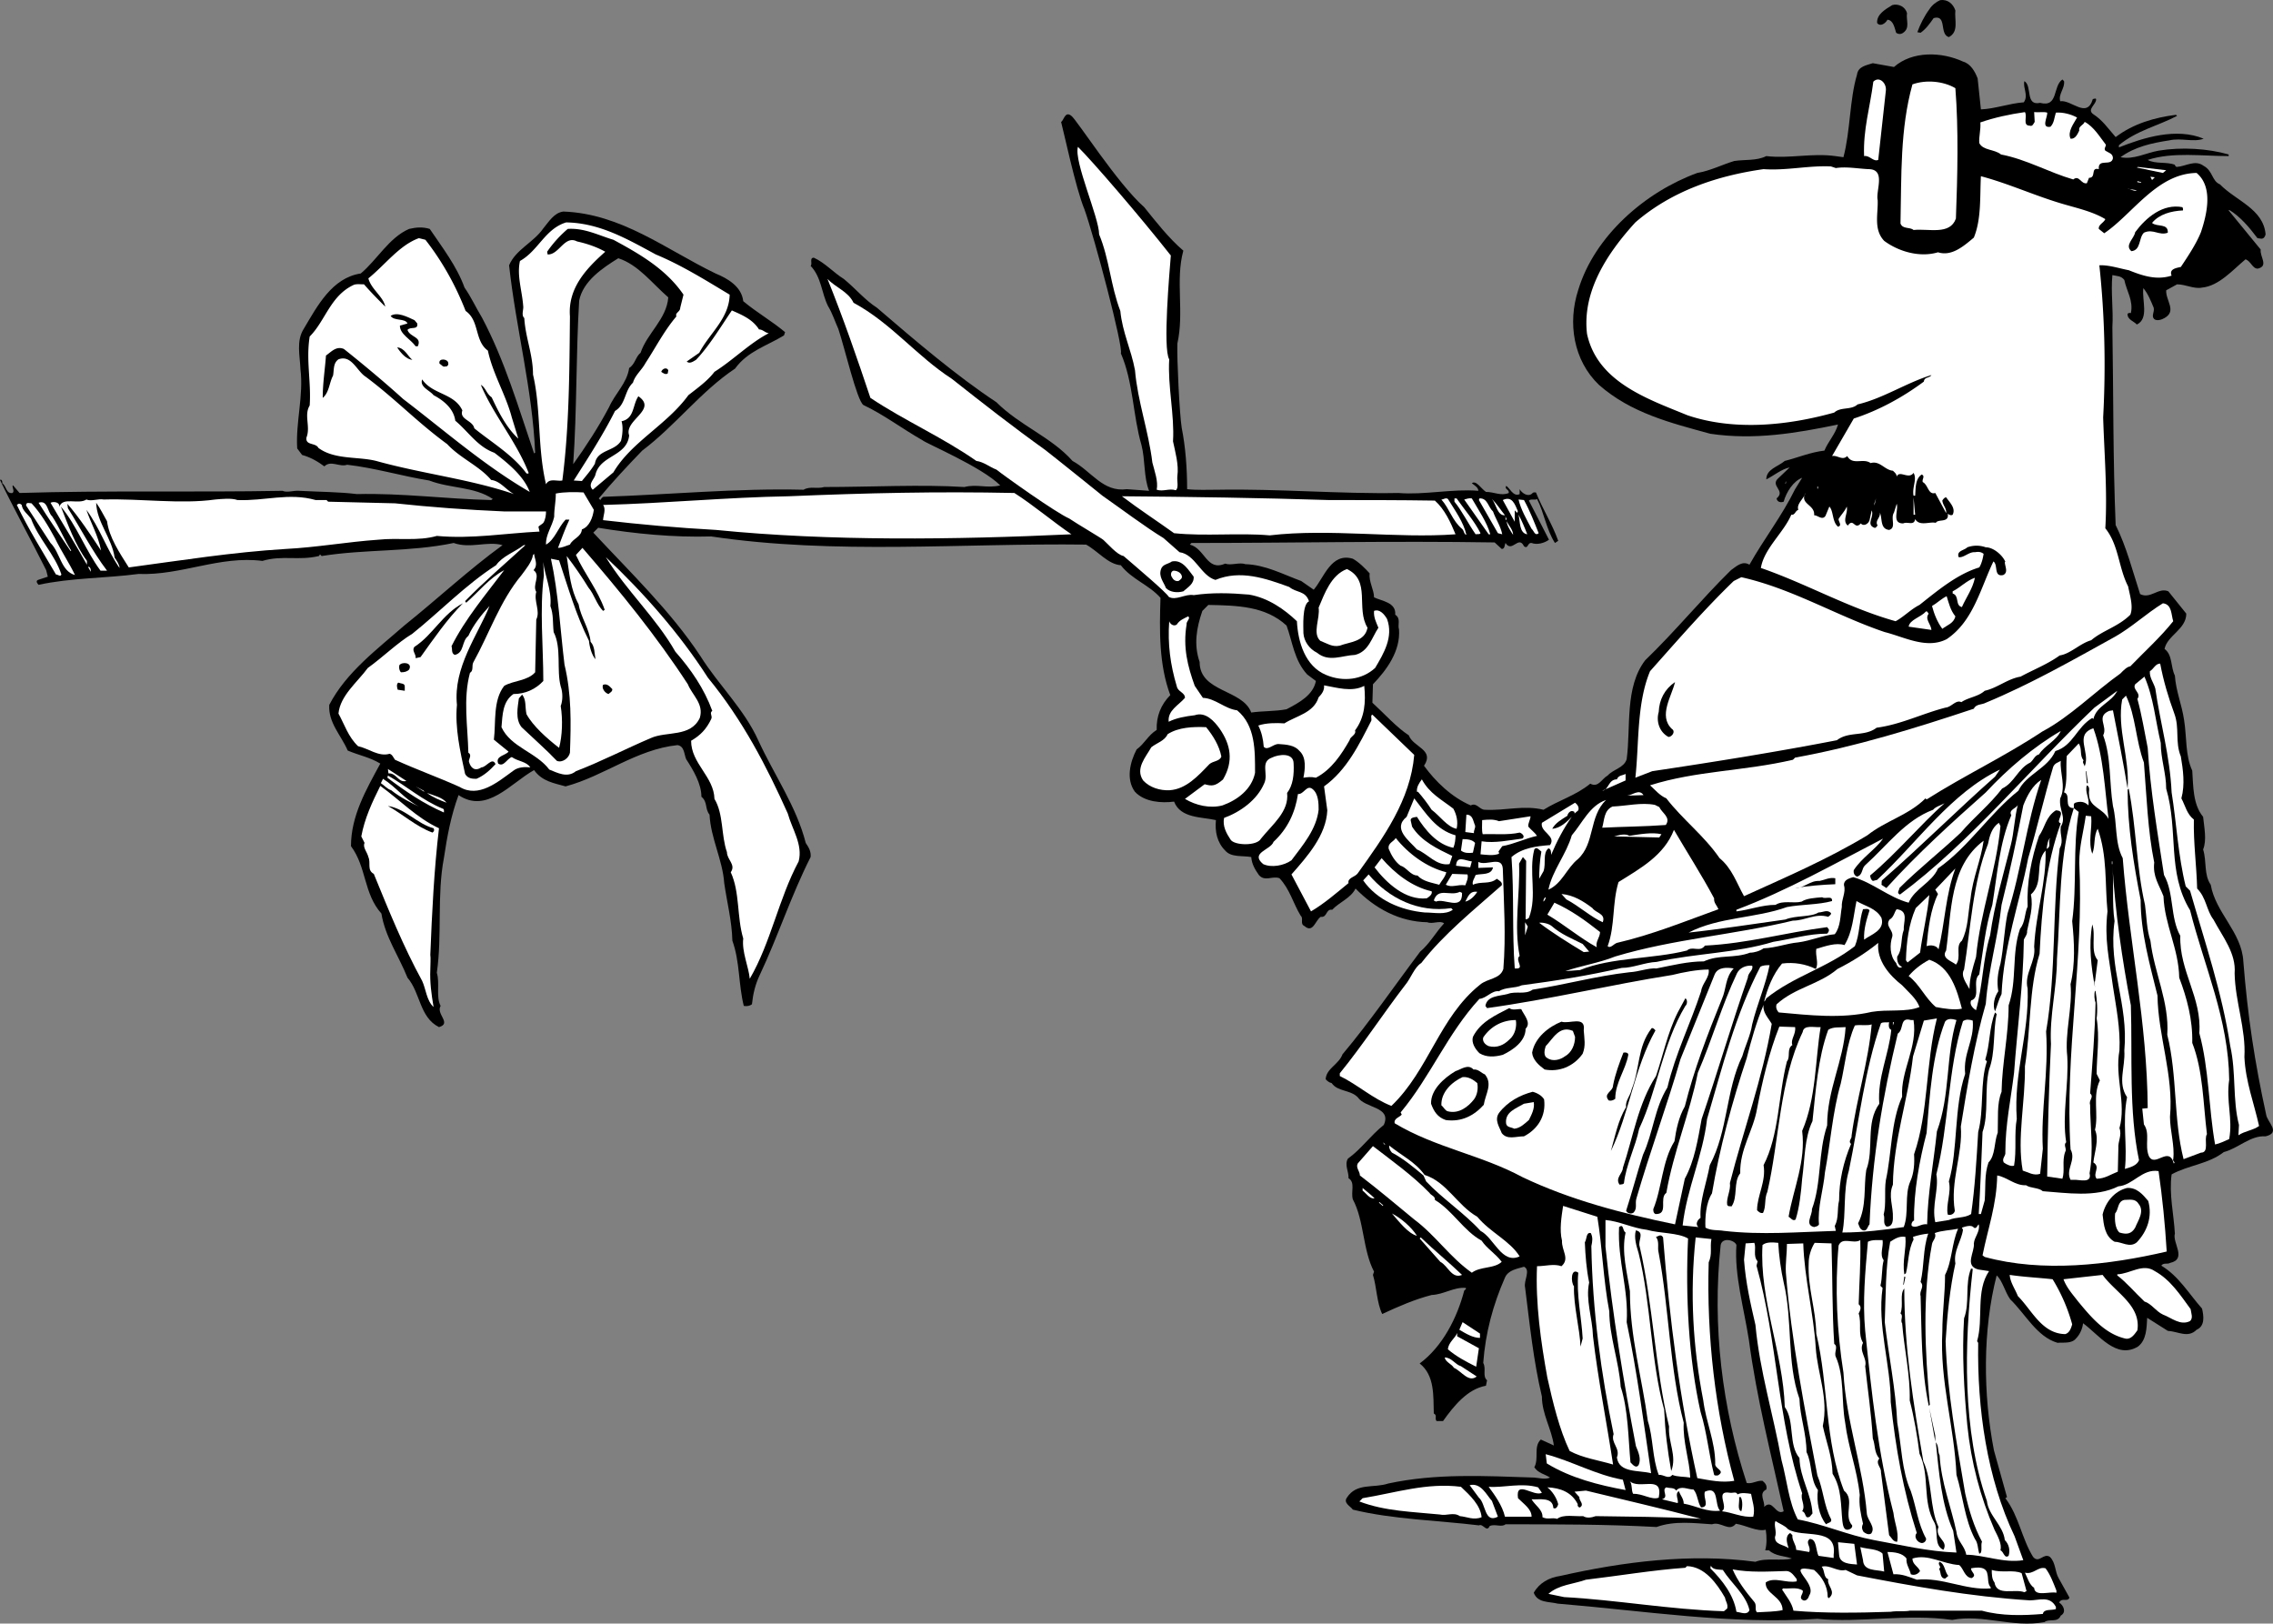
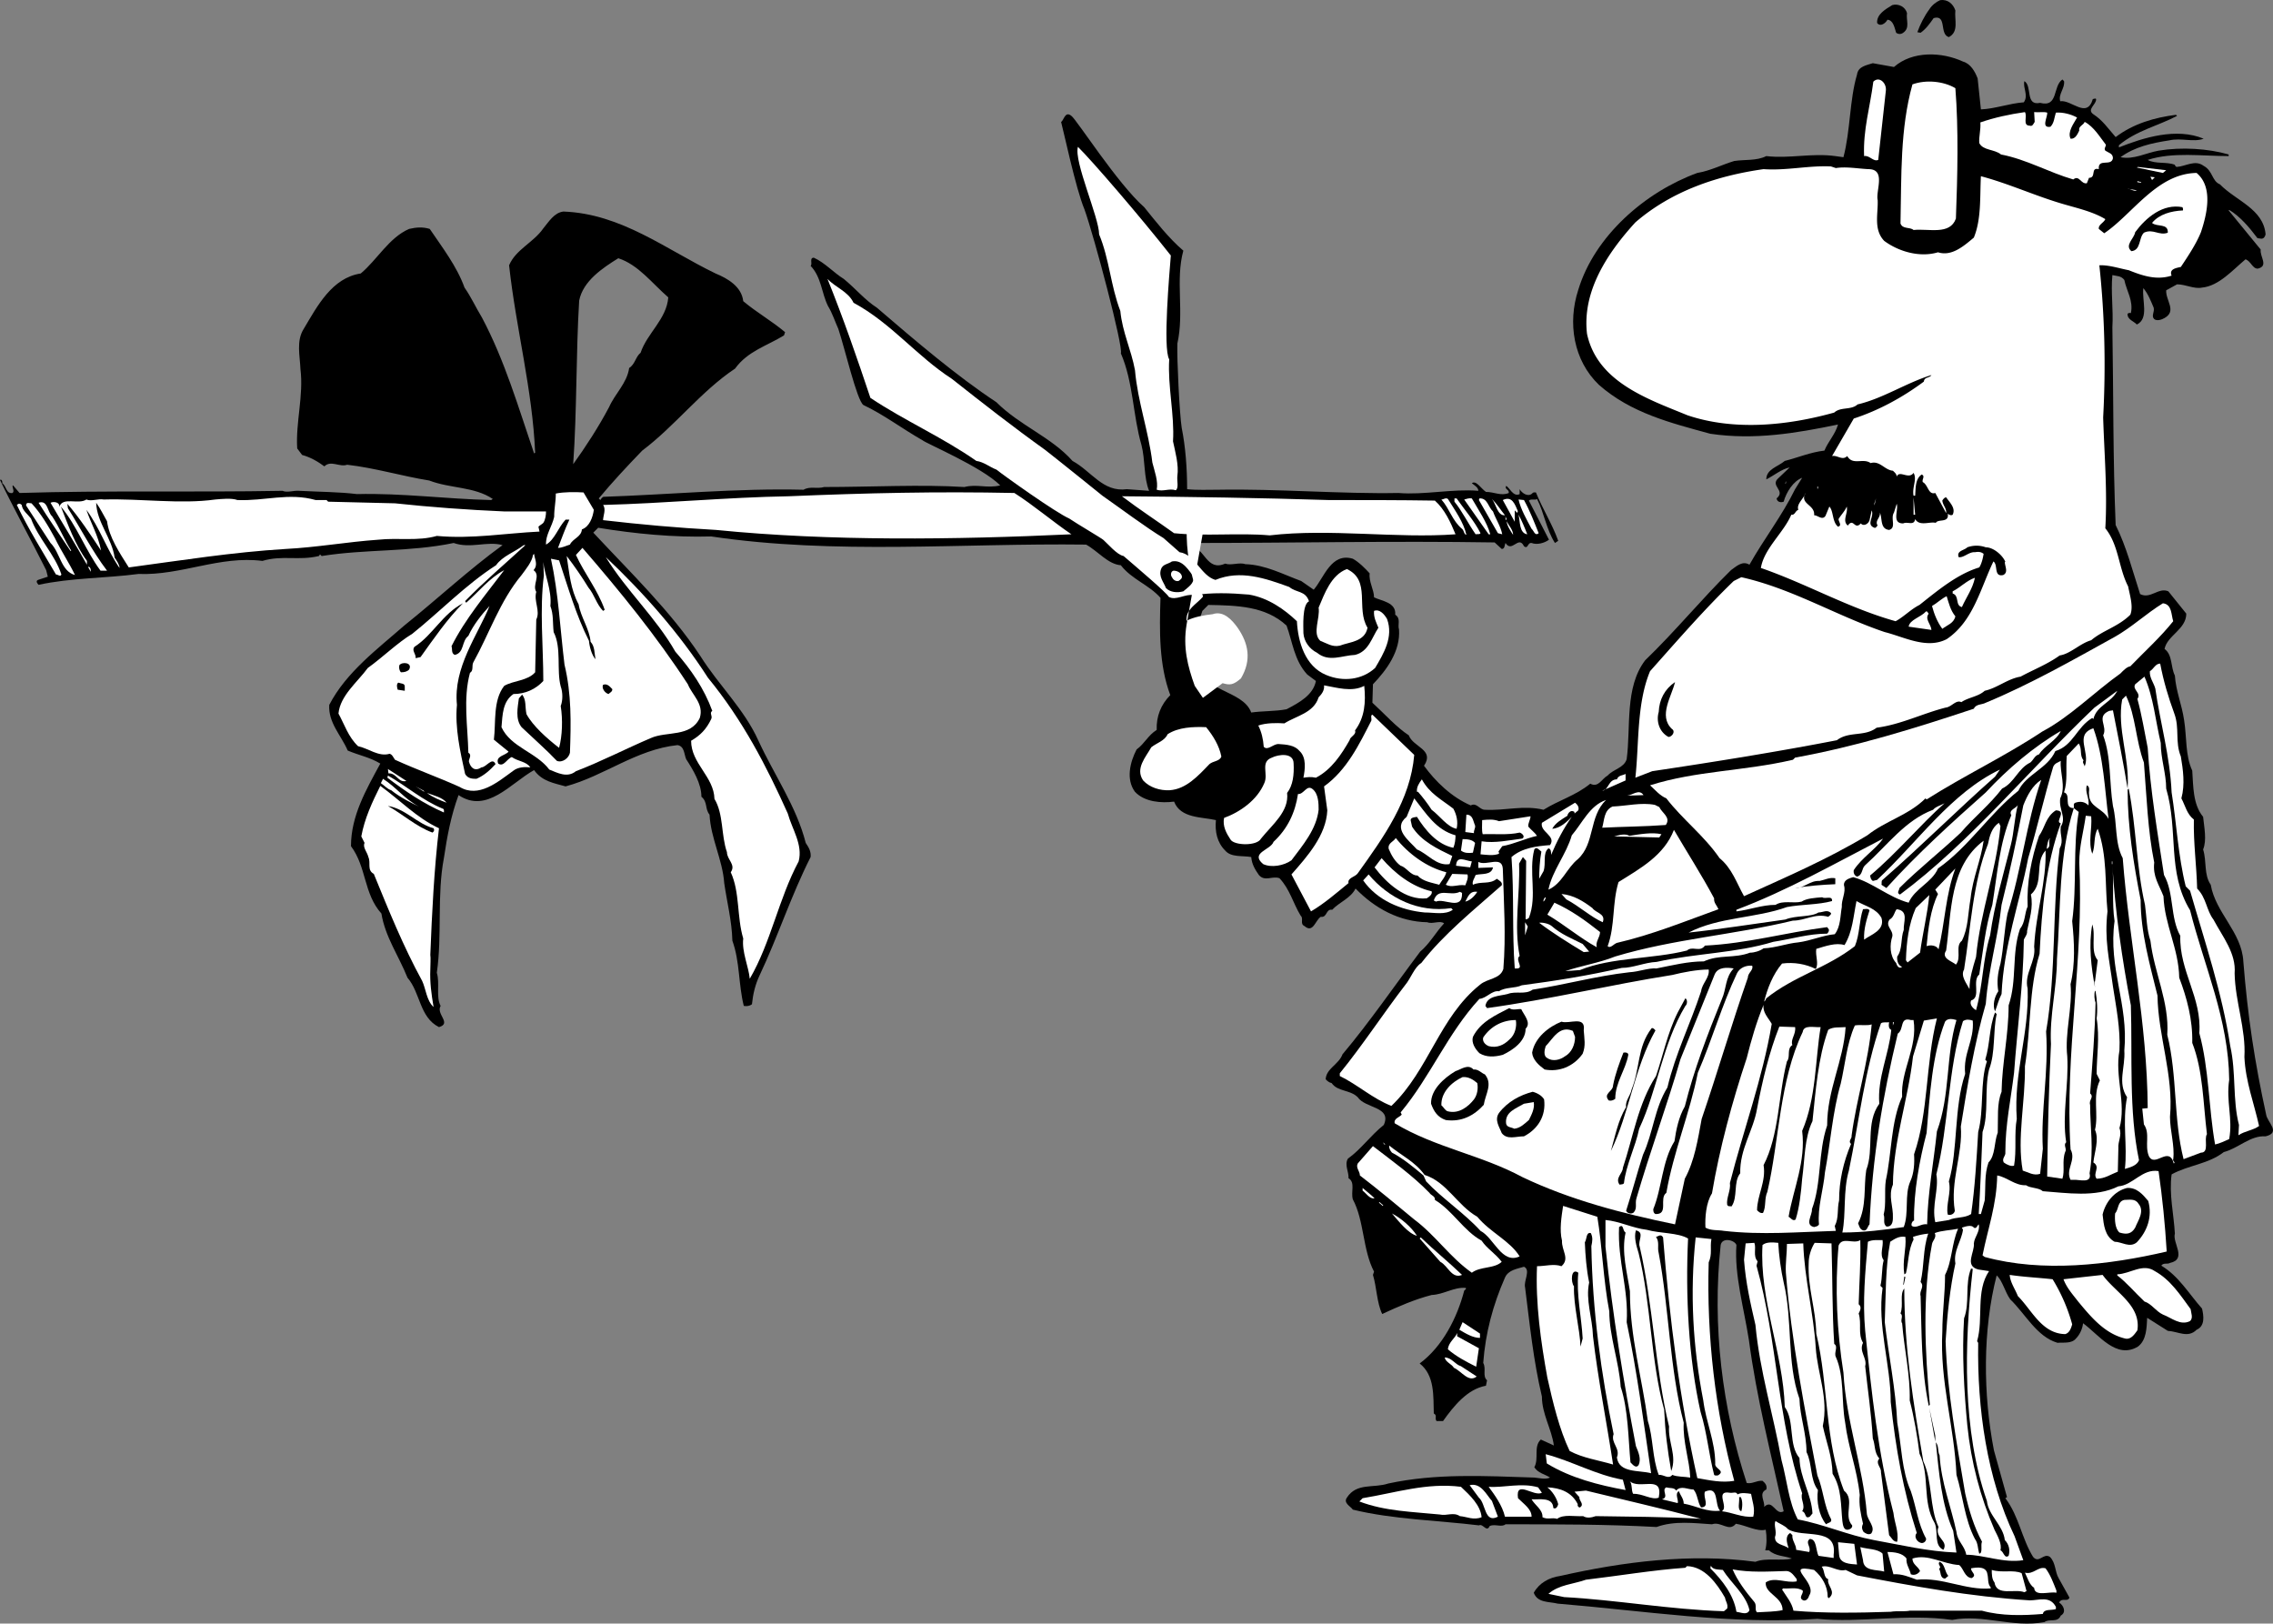
<svg xmlns="http://www.w3.org/2000/svg" width="418.364" height="298.806">
  <rect width="100%" height="100%" fill="#808080" stroke="none" />
  <path d="m364 14.43.602 5.7c2.601-.102 5.199-1.102 7.898-1.301.902-1.301-.2-2.602.102-3.899 1.5.899.101 4.598 2.898 4 3.402.899 2.3-3.101 4.102-4.3l.3.3c.2 1.297-1.101 2.399-.699 3.7 2.098-.301 4.899 3.3 6-.403.2 0 .5-.2.598 0 .101 1-1.801 1.902-.5 2.8 1.699 1.102 2.699 2.602 4.101 4.2 3.301-2.5 7.2-3.598 11.098-4.098l.203.2c-3.402 1.8-7.5 2.699-10.703 5.398v.402c4.5-1.8 10.602-3.699 15.602-1.601-1.899.699-4.102-.2-6.301.3-3.301.5-6.399 1.2-9 3.102 2.402.5 4.699-.8 7-1.203 4.199-.7 9.101-.398 12.902.703v.297c-4.902 0-10.3-.797-14.902.703 1.402.797 3.5.297 5 .899 0 .199.199.3.3.398 1.7-.098 3.399-1.398 5-.2 1.7.903 1.5 2.802 3 3.403 2.899 3 8 4.5 8.399 9.2-.098.398-.297.8-.797.8l-.703-.101c-1.5-2-3.2-4-5.2-5.2l-.097.098 5.899 7.203c-.2 1.297 1.5 3-.5 3.5-1 .098-1.301-1.402-2.301-1.703-2.399 2-4.899 4.902-8 5.203-1.5.297-3-.601-4.598-.601l-2 1.101c-.101 1.899 2 3.797-.3 5.098-.5.3-1.403.601-1.903.199-.598-.598.102-1.297-.098-2.098-.5-1.199-1-2.5-1.902-3.601-.297 2.199 1.101 5.601-1.2 6.699-.5-.598-1.8-.898-1.699-2 .2-.098.301-.2.602-.098.5-2.3-.8-4.101-1.203-6.101-.598-.801-1.399-.7-2.2-.899-.3 3.2.2 6.301 0 9.598.2 12.402.102 24.3.602 36.402 2 4 3.098 8.399 4.5 12.7 1.899 1 3.399-1.301 5.2-.5l3.3 4.101c0 2.899-3.5 4-4 6.5 1.5 1.098 1.098 3.297 1.899 4.899.199 2.898 1.3 5.398 1.699 8.199.5 3.101.203 6.5 1.5 9.3.203 2.899.101 6.2 2 8.5.203 2 .703 4.301 0 6 .703 2.301.101 4.602 1.402 6.5.899 5.2 5.7 8.7 6 14.102.801 10.098 2.098 18.598 4.2 28.2.199 1.398 2.8 3.3-.102 4-2.797-.2-5 2.199-7.7 2.898-2.8 2.199-6.5 2.402-9.597 4.101-.5 3.598.398 7.301.598 10.899-.5 1.699 2.3 4.699-.899 5.402-.5.297-1.199-.101-1.601.5 3.199 1.899 5.101 5.2 7.5 7.899.3 1.3.601 3.199-1 3.898-1.598 1.602-3.399.3-5.301.203l-3.797-2.402c-.101 1.8-.101 4.101-1.703 5.3-4 2.399-7.2-2.199-10.098-4.3-.101 1-.601 2.101-1.3 2.8-.801 1-2.301.7-3.399.801-3.8-1.101-5.902-5.3-8.703-8-1-1.402-1.398-3.402-2.5-4.402-2.598 10.102-2.5 21.902-.5 32.203l2.402 8.598-.3.199c2.5 3.3 3 7.402 5.101 10.8 1.098 1.302 1.899-.8 3.098 0 1.101 1.102.902 2.7 1.601 3.903l2 3.598c-.402.902-1.402-.098-1.902.902.8.5 1.402 1.797.3 2.399-.597 1.398-2.097.5-3 1.199-5.898 1.101-11.198-1.5-17-.399-8.398-1.199-16.898.598-24.8-.199-15.898 1.098-32-1.5-47.797-2.8-1.601-.403-3.703-.102-4.402-2 1-1.801 2.8-2.801 4.902-3.102 11.5-2.598 23.899-4.2 35.899-2.598 2-.8 4.699-.101 6.699-.601-1.301-.5-3-.399-4.2-1.5h-.699c.301-1.102.301-2.5.098-3.801-1.598.402-3.598-.801-5.5-1.098-1.297 1.598-2.7-.5-4.398.098-3.2-.2-6.899-.7-10.2.5-9.101-.5-18.3-.5-27.8-.5-.7.601-1.899-.098-2.899.3-.601 1.301-1.203-.5-2-.101-7.3-.898-15.902-1.098-23.203-2.898-.398-.602-1.797-1.2-1.098-2.2 1.801-2.8 4.899-1.699 7.598-2.601 8.8-1.899 17.703-1.399 26.902-1.098 1.098.098 2 .399 2.899 0-1.098-.703-2.2-.8-2.899-1.902.899-1.598-.199-3.801 1.2-5.098l2.398 1.098c-.398-3-2.2-5.801-2.2-9-1.597-6.801-2.198-13-3.097-20.098-.3-1.203 1.098-3.203-.203-3.8-1.297.398-2.898.597-3.5 2-2.2 5-3.598 10.199-4 15.699.602 1.101-.2 2.398.703 3.199l-.203 1c-3.398.601-5.898 3.699-7.898 6.5h-1.2c-.402-.598.2-1-.5-1.399-.101-3.199.2-7-2.601-9.199 4.199-3.101 6.902-8.402 8.199-13.402.203-.2.402-.301.3-.5-2.198-.2-4 1.199-6.3 1.3-3.098.801-6.098 2.102-9.098 3.5-1-2.101-1-4.898-1.699-7.199l.2-.601c-2.102-4-1.801-9.399-3.903-13.301-.398-1.398.5-3.098-.797-3.898.098-1.102-.8-2.5-.101-3.602 2.398-1.7 4.101-4.2 6.601-6.2 1.5-3.398-3.402-3-4.8-5.097-1.403-1.402-3.7-1-4.801-2.601-.5-.102-.801-.399-1.102-.7.102-2 2.402-2.699 3.102-4.601 4.898-5.801 9.699-12.801 14.3-18.899 1.7-1.402 2.899-3.601 4.399-5.199-.801-.601-2.098.2-3.098-.203-5.101-.098-9.601-2.5-13.203-6.2-.898 1.802-3 2.5-4.297 3.903-1.203-.203-.902 1.5-2.101 1.297-1 .602-1.399 3.102-3 1.703-.899-.402-.102-1.402-.7-1.902-1.402-2.301-2-4.899-3.902-6.899-1.297-.5-2.7.7-3.797-.601-.703-1-1.3-2-1.402-3.301-1.7-.297-3.7.102-4.801-1.2-1.5-1.5-1.898-3.5-1.7-5.597-2.597-.601-6.5-.3-7.698-3.402-2.301.3-5.399.101-7.2-1.801-1.699-2.297-.902-5.5.301-7.797 1.5-1.101 2.098-2.601 3.7-3.601-.102-2.5.8-4.7 2.5-6.399-2.102-5.601-2-11.902-1.801-17.902-2.102-2.399-5.301-3.399-7.301-6-2.399-.2-4.2-2.598-6.399-3.801-22.902-.297-46.101 1.902-69-1.5-6.902.203-14.101-.5-20.8-1.598l-.899.899c6.797 7.3 14.297 14.5 19.7 22.699 3.398 5.402 8.097 9.8 10.699 15.602 2.898 6.3 7 12.101 8.699 18.8.601.899 1 1.598.902 2.598-3.601 7.102-6 14.602-9.402 21.8-.801 1.7-1.2 3.403-1.399 5.302-.402.3-.902.398-1.5.3-1-4-.699-8.101-2.101-12-.098-3.699-1-7.101-1.5-10.601-.301-4.301-2.5-8.301-2.7-12.598-.898-1.101-.3-2.3-1.5-3.3 0-2.403-1.5-4.903-2.8-6.903-.399-.898-.301-2.398-1.598-2.598-7.601.801-13.5 5.7-20.601 7.598-2.102-.598-4.301-.898-5.801-3-4.301 2.402-8.7 8.102-13.899 4.602-1.402 3.8-2.101 7.601-2.699 11.601-1.3 6.797-.3 14.2-1.3 21.098.597 1.902-.2 4.402.699 6.101-.899 1.5 2.101 3.2-.301 3.899-3.598-1.801-3.399-6.301-5.801-9.098-1.598-4-4.098-7.5-4.797-11.8-3.3-3.7-2.703-8.5-5.601-12.403 0-5.598 2.8-10.398 5.398-15.2-2-1.198-3.898-1.5-6-2.398-1.2-2.8-3.598-5.101-3.398-8.402 3.101-6 8.898-10.297 13.8-14.598 6-4.8 11.899-10.3 18.098-14.8-2.797-.801-5.898.699-9-.399-8.2 1.7-16.098 1.098-24.297 2.399l-.3-.301-.2.3c-3.8.899-6.703-.199-10.402.899-7.899-1-14.899 2.703-22.801 2.402-6.098.801-12.398.7-18.398 2-.2-.199-.602-.699-.102-.902l1.8-.598-.3-1.199c-2.797-5.6-5.797-11-8.5-16.6.3-.2.5.3.402.601.801.5.7 2 1.899 1.797.402-.297 0-.898 0-1.297l.101-.101 1.2 1.398c16.101-.5 32-.098 48.398-.398.902.398 2-.102 3.102 0 3.8.199 7.3.199 10.601.601 8.297-.203 16.399.899 24.7 1.098l.3-.2c-3.402-2.3-7.8-1.898-11.703-3.398-5-.8-9.898-2.3-15.098-2.902-1.402.5-3-.899-4.199.3-1.203-.898-2.601-1.699-4.101-2.101l-.899-1.2c-.3-4.8 1.2-9.698.598-14.597-.098-2.5-.801-5.203.601-7.402 2.5-4.2 5.2-9.399 10.5-10.2 3-2.5 5.2-6.601 8.899-8.199 1.3-.3 2.5-.402 3.8 0 2.301 3.399 5 6.899 6.399 10.801 1.203 1.7 2.102 3.7 3.203 5.5 4.2 7.899 6.7 16.5 9.598 25l.199-.101c-.5-11.7-3.5-22.7-4.797-34.5 1.2-2.899 4.5-4.2 6.297-6.801 1-1.2 2-2.899 3.703-3.098 10.7.399 18.899 7 28 11.399 2.2.898 4.797 2.398 5.098 5.101 2.5 2.098 5.199 3.598 7.699 5.7l-.2.597c-3.097 1.902-6.698 2.902-9 6.102-6.3 4.199-11.097 10.601-17.097 15.101-2.8 2.899-5.5 5.797-8 8.797l.297.3c.102-.198.402-.597.602-.597 12.101-.402 24.5-1.601 36.8-1.3 1.2-.7 2.399-.102 3.801-.5 8.598 0 17.899-.5 25.797 0 2.402-.602 4.102.3 6.602-.301-3.399-3.399-13.602-7.7-14.301-8.301-3.7-2.098-7.098-4.7-10.899-6.5-1.199-.899-3.402-10.399-4.601-14-.598-1.301-1.098-2.899-1.899-4.2-1.199-2.398-1.199-5.3-3.199-7.398.399-.402-.3-1.5.598-1.5 2 .899 3.699 2.797 5.5 3.899 2.199 1.8 3.902 3.898 6.101 5.3 7.098 6.098 14.598 12.5 22 17.399 4.301 4.3 10.098 6.402 14 10.8 3.5 1.899 5.598 5.801 10 5.2 1.2.101 2.801.199 4.098.3-1-2.398-.7-5.699-1.398-8.398-1.602-5.5-1.5-11.601-3.801-16.902.5-1.098-4.899-21.5-6.7-26.5-1.601-3.801-3.898-14.7-4.3-16.098.5-.203.699-2.101 1.902-1.101.899.601 8.5 12.5 13.399 16.8 2.101 2.598 4.5 5.7 7.199 8-1.5 5.5.199 11.301-1.098 17.098-.101 2.8.399 13 .797 15.5.703 3.5 1 7.5 1 11.3 1.703.2 4 .102 5.8.102 10.7-.199 22.7.801 33.102.598 4.7.402 9.899-.797 14.7-.398 0-.602-.7-1-1.2-1.399.801-.601 1.7 1 2.598 1.598 1.5 0 2.8.8 4.203.199.098-.7-.8-.598-.5-1.297.598.2 1.297 2.098 2.5 1.5v-.902c.399.699 1.5 1.5 2.297.8.203-.3.5-.199.703-.199 1.2 3 3 5.801 4.098 8.899l-.598.402c-1.601-2.5-2-5.601-3.3-8.101-.403.3-1.102-.102-1.5.3l3.699 7.2c-.801.601-2.2 1-3.2.601-.8-.101-.601 1.2-1.402.598-1-2.098-2.2 1.3-3.398-.598-.2.399-.102 1.098-.7 1.098l-1.3-1.2c-18.899-.3-37.102.102-55.801.102l-.301.297c2.8.703 3.102 5 6.5 3.5 1.102.402 2.602-.297 3.703.102 3.7.101 7 1.898 10.297 3.101l2.3 1.598c1.903-2.2 3.2-6.899 7.2-5.7 1.102.602 2.3 1.801 3.102 2.7-.2 1.5.8 3 .8 4.402 1.399.7 4.098.899 3.899 3.2 1.101.699.402 1.898.699 2.699.3 4-2.297 7.5-4.797 10.101l-.101 3.399c2.199 2 4.398 4.5 6.699 6 .8 2.199 4.8 2.601 2.8 5.601 2.102 2.899 5.102 5.797 8.602 7.297 1.098-.598 1.598.8 2.598.8 3.8.2 7.101-.898 10.8 0 2.899-1.8 5.899-2.597 8.602-4.8 1.5.8 2.098-.898 3.2-1.5 1.097-1.2 3-1.398 3.5-3 .8-5.898-.403-13.2 3.398-18.2 5.601-5.398 10.402-11.3 15.8-16.597 1-.703 2.102-1.8 3.399-1 2.703-4.8 6-9 8.402-13.902l1.301-2.098c-1.601.598-2.902 2.598-3.402 4.399-.5.199-1.2.101-1.301-.602 1.8-1.5-1.398-2.297.402-3.797l2-1.902c-1.5.3-2.902 1.5-4.3 2.199 0-1.898 2.101-2.297 3.398-3.398 2.402-.602 4.703-1.602 7.3-1.899.7-1.703 2-3 2.5-4.8-7.698 1.597-15.398 2.898-23.5 1.699-7.3-2-14.597-3.801-20.5-9-4.698-4.5-5.8-11.399-3.8-17.5 3-9.899 12.3-18 21.902-21.5 2.399-.399 4.5-1.5 6.801-2.2 2-.3 4.098 0 5.899-.902 4.3.5 8.398-.598 12.699 0l1.5.203c1.3-4.902 1.101-10.5 2.5-15.203.199-1.5 1.699-1.7 2.902-2.098l3.899.7c3.398-3 8.8-2.801 12.699-1 1.402.398 2.199 1.8 2.699 3.101zm-141.598 96.9-1.101 1.101c-1.098 3.2-1.598 6.2-.5 9.399 0 5.601 7.902 5 9.5 9.3 2.101-.3 4.402-.199 6.5-.601 2.3-1.2 4.902-2.598 5.402-5.2l-1.601-1.199c-2.399-2.601-2.7-6-3.801-9-3.899-3.601-9.098-3.699-14.399-3.8zm94.301 117.8c-1.601 14.899.297 30.098 4.797 43.801 1.102.2 1.8-.5 2.902-.402.5.402.899.902.7 1.601-1.5.7-.2 2.2-.399 3.2 1.598-1.602 2.098 1.699 3.598.8-2.301-10.402-5-20.902-6.399-31.5-.902-5.8-2.699-12-2.3-17.5-.301-.902-2.602-1.5-2.899 0zM113.801 47.528c-2.899 1.8-6.5 4.199-7.2 7.8-.601 9.801-.398 20.2-1.101 30.102 2.3-3.203 4.703-6.902 6.602-10.5 1.101-2.5 3.3-4.402 3.699-7.203 1.101-.7 1.199-2.098 2.101-2.797 1.2-3.601 4.801-6.203 5.098-10.203-3-2.598-5.5-6-9.2-7.2M359.902 1.93c-.199 1.7.7 3.899-1.199 4.899-1.8-.5-.3-4.2-2.8-3.5-.7 1-1.403 2-2.403 2.699l-.598-.098c.5-1.402 1.301-3 2.2-4.203.5-.797 1.3-1.399 2-1.7 1.398-.199 2.398.7 2.8 1.903m-8.902.5c-.2 1.297.602 2.7-.7 3.598-.398.3-.898.3-1.3 0-.297-.899-.5-2.301-1.598-2.399-.3.598-1.3 1.399-1.902.598-.098-1.598 1.5-2.5 2.8-3.297 1.102-.3 2.403.297 2.7 1.5" />
  <path fill="#fff" d="m347.102 16.727-1.399 12.703c-.902.399-1.601-.902-2.601-.703-.2-4.898 1.101-9 1.699-13.7 1.101-1.097 2.5.302 2.3 1.7m12.801-.5c.598 7.5.399 16.102.098 24-1.098 3.102-5 1.8-7.797 2.102-.703-.602-2-.102-2.402-1.2.199-8.902-.098-17.3 2.199-25.601 2.5-.899 5.703-.598 7.902.699m17.5 7.102c.7-.7.7-1.7 1-2.602 1.301-.098 2.801.3 3.899.902-.598 1.098-1.801 2.598-1.2 3.899.899.101 1.301-.899 1.602-1.5-.203-.801.797-1 1-1.598 1.7.899 2.797 2.797 3.899 4.2 0 .398-.399.699-.102 1.097.602.402 1.402.5 1.402 1.402-.3 1.598-2.8-.101-2.601 2-1.598-.402-.399 1.598-1.801 1.598l-.398 1c-1.102.203-1.399-1.598-2.5-.7-4.5-1.3-8.602-3.698-13.301-4.597-1.2-1-3.301-.703-4-2.101-.098-1.2.3-2.399.199-3.801 2.602-.899 5.402-1.5 8.203-1.899.5.801-.5 2.5.899 2.5.5.2.699-.402.898-.699l-.098-1.8c.801.097 1.801-.102 2.399.097.101.8-1.2 2.902.601 2.602M215.5 47.028c-.23 2.968-1.5 17.101-.297 19.101-.3 5 1 10.2.7 15.098.398 1.902 1.097 4.3.8 6.402-.101.899.297 2.2-.3 2.598-1.2-.398-2.301.3-3.5-.098.3-1.601-.403-3.402-.801-5-.7-5.8-2.7-11.199-3.2-17-.699-3.8-2.3-6.902-2.699-10.902-1.8-4.7-2-9.5-3.902-14.098 0-3.101-4.7-13.468-3.899-16.101 2.532 2.468 11.598 13 17.098 20" />
  <path fill="#fff" d="M337.902 30.93c1.899-.3 4 .098 6 .2 3.301 0 1.301 4 1.7 5.699.101 2.5-.801 5.398 1.199 7.5 2.699 2 6.601 3.101 9.902 2.101 2.5.797 4.7-1.101 6.598-2.703 1.402-3.398 1.101-7.5 1.3-11.297 4.899 1.297 9.5 3.399 14.399 4.899 2.902.898 6 1.5 8.5 3-.297.699-1.297 1-1.2 1.8l1 .801c5.2-3.5 9.7-11 17-11.101 3.102 2.601 1.903 7.601.802 10.898-.899 2.203-2.301 4.3-3.7 6.402-.902.2-2.199.399-1.699 1.598-2.8.902-5.402 0-7.902-1-1.598-.297-3.7-1-5.399-.898 1 9.3 1.2 18.8.7 28 .199 6.601.8 13.5.398 20.398 2.5 3.102 2.402 7.203 4.203 10.703.297 1.598 1 3.7.399 5.2-2.2 2.199-5.102 2.898-7.2 4.699-2.101.601-3.8 2.5-5.8 2.8-2.2 1.598-4.801 2.598-7.2 3.899-2.402.402-4.3 2.101-6.601 2.601-1.2 1.098-3 1.2-4.301 2.098-1-.5-1.797.902-2.898 1-4.301 1.102-8.2 3.102-12.7 3.703-2.199 1.7-5.101.598-7.3 2.297-10.801 2.102-22.602 4-34 5.703l-3.102 1.2c.703-6.2.203-13.602 2.703-19.602 4.899-5.5 10.098-11.5 15.399-16.598l1.398-.703c9.402 2.102 17.5 7.102 26.402 10.102 3.598.898 7.7 3.199 11.399 1.3 4.902-3.3 6.199-9.3 8.601-14.3.899.601 0 2.898 1.801 2.5 1-.5.297-1.602.297-2.399h.102c-.399-1.101-2.102-2.703-3.602-2.703a4.98 4.98 0 0 0-3.398 0c-.602.602-2 .602-1.602 1.8.902.2 1.902-1 3-.898.602-.101 1.102-.101 1.602.301-.102.598-.301 1.7-.801 2.5-4 1.2-7.598 4.2-11 6.899-1.598.8-2.899 2.199-4.399 3-8.601-2.399-16.402-6.899-24.8-9.801.601-3.598 4.199-6.5 5.601-9.801.7.102.7-.7 1.297-.898-.398-1.102 1-2 1.3-3.102-1.097 2.102 1.802 2.102 1.602 4.102.7 0 1.5 1 2.098.101l.703-1.703c.797.8.5 2.8 1.598 3.703.8-.203.101-.902.101-1.402.399-.7 1.2-1.5 1.5-2.301.301 1.203-.902 2.602.2 3.5 1.101-1.5 1.199.902 2.398-.398.5.601 1.402.101 1.602-.602l.398-1.797c.5 1.2-1.098 2.598.5 3.2.3.097.402-.301.602-.403-.602-.898.601-1.5.398-2.398.5 1.101 0 3 1.703 3.199 1.399-.399.2-2.098.899-3.2l.5-1.601c.398 1.102-1 3.602 1.199 3.602.8-.399 2 .5 2.199-.801.8 1.402 2.703.402 3.8.699.403-.797 2.5.102 2.2-1.7.203.2.602.403.902.2.598-1.2-.5-2.2-1.199-3.2-.3 0-.601.403-.703.602.102.899.8 1.399.703 2.301l-2-3.703c-1.3.402-1.3-1.5-2.3-2-.2-.5.5-1.098-.2-1.398-1.203.8-1.101 2.5-1.203 3.898h-.297c-.3-1.598.7-3 0-4.2-.902 1.302-2.601-.597-3.101.7 0-.5-.399-.797-.7-1.098-1.5-.101-2.402-1.902-4.101-1.402-1.399-1-3.301.5-4.301-1.297-.898.899-1.797-.203-2.797 0l4-6.902c4.598-1.5 9-3.899 12.899-6.801.101-.898 1-.598 1.398-1.2-4.598 1.403-8.898 4.302-13.598 5.403-1.199 1.098-3.101.399-4.3 1.5-8.602 2.399-18.399 3.399-27 .5-7.301-3-16.602-6.101-18.5-15-.899-7.703 3.601-14.703 8.898-20.5 6.703-5.8 15.102-8.601 23.602-9.8 4.199.3 8.3-.7 12.398-.5l.902.3" />
  <path fill="#fff" d="m398.102 31.829-4.801-1 .199-.102 5.203.602-.601.5m-2 1.301-.301-.602.8.101zm-2.7.398v-.2l.7.2v.101l-.7-.101m-.102 1.5c-.5.3-1.398-.399-1.698-.301l1.699.3" />
  <path d="M401.8 38.43v.297c-2.198.102-4.398.703-5.698 2.3.898.802 3 0 2.898 1.802-1.598.601-2.7-.801-4.398 0-1 1-.5 3.199-2.301 3.398-1.301-1.098.5-2.297.699-3.5 2-2.7 5.102-5.297 8.703-4.598l.098.301" />
-   <path fill="#fff" d="M120.703 46.829c4.797 2 9.098 4.699 13.598 7.398-.098 4.402-3.7 7.102-5.598 10.703l-2.3 1.598c.5.5 1.199 0 1.699-.301 2.398-2.5 4.5-6 6.601-9.098 1.797.801 3.797 1.598 5 3.5.7 0 1.098.598 1.797.7-3.5 1.8-6.5 4.898-10 7.101-1.2 1.598-3 2.899-4.797 4.297-4 5.5-10.5 8.602-13.8 14.203l-3.801 3.2c-1-1 .3-1.903.5-2.801.898-3.602 5.8-3.301 6.199-7.2-1-2.8 5.3-4.699 1.699-7.199-1.098 1.598-.7 4.098-3.098 4.598.301 1 .2 2.402-.101 3.601-1.2 2-4.399 1.598-4.801 4.2-.7 1.199-1.598 2.199-2.398 3.199l-1.5-.098c2.601-4.102 5.398-8.402 7.601-12.8 2-1.2 1.7-3.7 3.297-5.2.402-1.402 1.602-2.3 2.3-3.602 1.903-2.898 3.403-5.898 5.7-8.601-.297-.7.703-.797.703-1.598l.598-2.402c-3.2-4.7-8.098-7.5-12.899-10.098-2.699-.8-5.3-2.199-8.402-2a21.763 21.763 0 0 0-3.797 4.2l.098.5c2.101.101 3.101-3.602 5.402-2.399 1.797.399 3.598 1 5.2 1.899-3.5 3.101-6.903 6.699-6.5 11.898-.102 9.902-.102 20.203-1.403 30.203-1 .2-2.398-.5-3 .7-1.598-6.7-.898-13.801-2.398-20.2 0-3.703-1.399-6.8-1.602-10.402-.598-.5-.098-1.598-.2-2.2-.198-2.8-1.198-5.601-.597-8.3 3.399-1.899 4.598-5.899 8.5-7.098 6.2.098 11.297 3.098 16.5 5.899M78.3 44.13c3.2 4.097 5.602 8.5 7.403 13.097 2.598 1.8 1.598 5.5 4.098 7.3.902 4.302 3.3 8.102 4.402 12.302l1.2 3.898C93.3 78.829 91.8 75.93 90.5 73.129c-1-.699-1.098-1.8-2-2.3 2.3 5.5 6.602 10.5 8.8 16.199 0 .199-.3.101-.398.101-2.5-3.402-6.402-5.699-9.601-8.3-.301-1.5-2.801-1.602-2.2-3.301-1.5-3.2-5.5-2.899-7.398-5.7-.5 1.399 1.399 2 2.098 2.899 1.902 1 3.699 2.5 4 4.703 2.402 2 4.101 4.797 7.199 5.899 2.602 2 5.402 4.3 6.5 7.199-8.297-4.801-15.7-11.301-23.297-17.098-3.3-3-7.5-6.5-10.902-9.203-1.399-.598-2.301.5-3.301 1.203-.2 2.7-.598 5.098-.598 7.797 1.2-1 1.2-2.797 1.899-4.098.199-1.101 0-2.3 1-3 2.402-.902 3.402 2.2 5 3.2 5.5 4.101 9.402 8.3 15 12.398 2.402 2.602 5.902 4 8.101 6.602 1.7.199 2.7 1.8 4.2 2.601-7.899-2.703-16.602-3.703-25-6-3.399-1-7.899-.203-11-2.5-.5-1-2.399-.402-2.2-1.902.801-2-.5-4.098.598-5.899.3-4.402-.7-8.3 0-12.699 2.902-2.902 3.8-7.5 8.102-9.5.5-.203 1.199-.101 1.898-.101 1.3 1.5 2.602 2.8 3.902 4.101-.3-1.8-2.601-3.203-3.101-5.203 3.101-2.5 5.699-6.098 9.3-7.398l1.2.3" />
  <path d="M76.8 59.528c.2 1.3-1.3.5-1.8 1.199.5 1.402 2.703 1.203 1.902 3H76.5c-.898-1.297-2.898-2.2-2.898-3.797L75 59.528c-.398-1-2.5-.399-3.098-1.399 1.2-.8 3.098.2 4.399.801l.5.598m-.899 6.699c-1.101-.098-2.101-1.2-2.8-2.297 1.398.098 2 1.7 2.8 2.297m6.598.602c.102.3-.2.699-.5.601-.5.2-.7-.3-1.098-.5-.3-1.101 1.598-.902 1.598-.101M123 68.13l-.098.597c-.402.3-.902-.098-1.199-.297.2-.601 1-.902 1.297-.3" />
  <path fill="#fff" d="m328.602 89.028.101-.5v.402zm5.898.5h.102v.402h-.102v-.402m-225.2 4.301c-.198 1.398-.8 3.101-2.198 3.601-.102 1.399-1.7 1.7-2.2 2.797-.699.203-1.402.602-2.199.602.7-1.801 1.297-3.5 2.098-5.2h-.7c-1.398 1.5-2 3.7-3.601 4.598-.098-1.797 1.102-3.297 1.5-5.098 0-1.699.3-2.601.3-4.3 1.5-.301 3.5-.301 5.102-.2l1.899 3.2m77.402-3.102c3.598 2.3 7.098 5.3 10.5 7.602-21.5 1-44.402 1.3-65.402-.801-7.2-.399-13.899-1-20.801-1.801 0-.797.602-2 0-2.797 11.5-.3 22.703-1.402 34.203-1.601 14.5-.602 27.2-.899 41.5-.602m57.899 1.301c6.199 0 13.199 0 19.5.101 1.8 1.598 2.898 4 3.8 6.2-10.8.8-23.199-1.102-34.199.199-5.703-.5-11.8.199-17.601-.399-3.2-2.3-6.301-4.3-9.602-6.8 12.602.101 25.602.3 38.102.699m-184.5 0 .3.3 12.301.301c6.5.7 13.297 1.2 20.2 1.5h7.597c0 .598-.098 1.5-.5 2.098-.297.3-.598.402-.898.703l.199.899c-6.2.3-12.5 1.398-18.899.8-3.5 1-7.101.301-10.8.7-5.7.398-11.2 1.398-17 1.699-9.899.601-19.2 2.101-28.899 3.402-1.703-2.703-3.601-5.5-4-8.5-.703-1.203-1.203-2.3-2-3.402.098 3.601 2.899 6.5 3.399 10.101.398.598.898 1.301.898 1.899-2.297-3.301-3.7-7.5-6.098-10.7.801 2.399 2.2 4.801 2.7 7.5-1.899-2.898-4.102-6.199-6.2-8.601l.098.8c2.402 3.802 4.402 7.802 7.203 11.5H18.5c-2.797-3.8-4.297-8.198-7.297-11.8 1.297 3.3 2.598 7 4.797 10v.703c-2.098-3.8-4.5-7.601-6.7-11.402.602-.301 1.802-.098 1.602.8.598-2 3.5-.398 5-1.398.899.399 2.2-.203 3.2 0 6.8-.203 14.101.899 20.5 0 1.199-.101 3-.3 4.101.098 5 .199 9.5-1.399 14.399 0h2m292.101 2.699v-3.2l.297 3.2zM266.5 91.829c1.3 2.101 2.902 4.3 3.402 6.601-.5-.101-.402-.8-.8-1.101-1.801-1.5-2.301-3.7-3.801-5.399.402 0 .8-.402 1.199-.101m1.602-.102c1.398 2 3.3 4.203 4.398 6.402-.2.301-.598.098-.898.2-1.399-2-2.5-4.301-3.899-6v-.602h.399m2.8 0c1.2 2.102 2.801 4.402 3.399 6.602H274l-4.5-6.399c.402-.101.902-.3 1.402-.203m3.898 2.403c.5 1.398 1.403 2.699 1.7 4.199l-.797-.2-3.5-6.101.098-.301c1.5-.098 1.601 1.602 2.5 2.402M345 93.028l.3-1.301-.3.902Zm-68 1.801c-1.398.101-1.598-2-2.398-3 .898.898 1.601 2 2.398 3m2.402-.699c-.199 0-.101.199-.101.3l-.5-.5v2.098l-2.2-4c1.7-.801 2.2.699 2.801 2.101m1.098-2.101c1.102 2 1.902 4.101 2.703 6.101-.703.598-.902-.5-1.3-.8-.903-1.7-2-3.602-2.403-5.399l1 .098m-270.398 7c1.101 2.3 2.601 4.5 3.699 6.8-2.598-.699-2.7-4.101-4.5-5.898l-4.5-6.902c0-.7.601-.399 1-.399 1.699 1.801 3.101 4.2 4.3 6.399m-.499-4c1.398 2.101 2.199 4.3 3.5 6.3l-.102.102c-1.797-2.703-4.098-6-5.898-8.902 1.699-.598 1.601 1.699 2.5 2.5" />
  <path fill="#fff" d="M265.203 96.329c-.101.398-.8.398-1.101 0l-1.899-3.2.297-.601c1.203.8 1.902 2.5 2.703 3.8m-259.5-.898c1.297 3.598 4.399 6.598 5.598 10.297-.2.5-.598 0-1 0-2.399-4.098-5.098-8.398-7.2-12.797.301-.3.602-.3.899 0 .102 1 1.102 1.7 1.703 2.5m18 2.399-1.5-1.7c-.5.598 0 1.399.297 2 1 1.7 1.8 3.5 2.203 5.2l-.203.199c-1.297-.899-1.2-2.7-2-4l-2.2-5.2c.2-.3.7-1.101 1.2-.601 1.203 1.102 1.3 2.8 2.203 4.102m238.399-2.399c.101.297-.2.399-.399.598-.101-.2-.5 0-.703-.301 0-.297-.5-.797 0-1 .703-.2 1 .203 1.102.703m19 2.899c-1.5-.2-1.301-2.399-1.602-3.602.602 1.102 1.102 2.3 1.602 3.602m-3.802-2.801c0 .101-.097.199-.198.101v-.601c.101.199.101.402.199.5m1.199 2.902c-.398-.601-1.098-1.601-1.2-2.5.403.797 1.2 1.598 1.2 2.5m-253.2-1-.198-.703.199.5zm1.7 0v.297l-.5-.598c.3 0 .402.2.5.301m-1.2.5c.602 1.598 2.302 3.098 1.7 4.899-1.797-.899-.898-3.301-2.2-4.7.2-.101.302-.3.5-.199m1.5 0v-.101l.403.199-.101.101-.301-.199m3.601 3.098-.5.402c-1.101-.402-1.402-1.703-2.199-2.3.297.199 1.098.8 1.7 1 .199-.7-.403-1.7.5-2 1 .5.5 2 .5 2.898m172.199-1.648c.699.597 2.5 2.75 3.699 2.949 2.199 1.898 8 6.8 8.3 7.5 1.301.8 3.102-.602 4.602-.301 3.399-.5 6.7-.399 10.2-.098 3.5.598 6.5 2.7 8.8 4.898.2 3.801 1.5 8.301 5.399 9.899 3.101 1.3 6.601.902 9-1.297 1.601-2.703 3.398-5.703 2.199-9-.5-.902-1.399-1.902-2.399-1.5-.101 1.2.399 2.098.801 3.098-1.203 1.8-1.8 4.402-4.3 5-2.403.101-4.801 1.402-7-.399-1.403-.699-2.403-2.101-2.5-3.601 0-1.098-.27-5.266 1.03-5.867-.663-2-2.331-1.532-3.632-2.633-4.399-1.598-9-3.2-13.598-1.301-2.703-.797-3.703-4.7-6.601-5.098l-2.95-2.601c-3.3-2-7.949-5.5-11.25-7.801 0 0-7.8-6.297-10.5-8.399-6-4.3-11.5-8.601-17.199-13.101-6.5-4.2-11.203-10.297-18.101-14-1-2.098-3.301-2.797-4.801-4.399 2.902 7.2 5.5 14.7 7.902 21.899 6.297 4.203 13.2 7.203 19.5 11.601 1.399.2 2.399 1.102 3.7 1.602 1.5 1.2 10.898 7.898 13.398 9 1.3.899 6 3.649 6.3 3.95m-106.398.949c-3.703 3.398-7.601 6.699-11.101 10.3l.199.301c2.3-2 4.199-4.5 7-6-3.399 4.5-7.2 9-9.7 14 .2.5-.101 1.297.602 1.598 1.797-.399 1.2-2.5 2.5-3.5.899-2 2.5-4 3.899-5.5-2.2 5.402-6.7 11.3-6 18.199-.399 4.203.601 8.602 1.5 12.703.5.899 1.398.899 2.101.899 1.399-.602 2.5-1.602 3.5-2.7-.601-1.402-1.703.598-2.601.598-1.2.8-2 .102-2.301-1.098 0-.5.601-1.199-.098-1.601-.101-4.801-1-9.899.297-14.7.703-.398.3-1.3.602-1.898 3-5.402 4.898-11.3 8.898-16.101.8-1.102 1.902-2.399 2.102-3.7l.199-.199c.101 1 .8 2-.098 3 1.398 1-.3 2.7.5 4-.5 1.7.797 3.5 0 5.098l-.203 9.699c-1.399 1.602-4 1.5-5.7 2.5-2.097 2.703-1.5 6.703-1.898 9.902l2.7 2.2c-.5.699-2.5.8-1.899 2.199 1 .699 1.598-.899 2.5-1.2 1.098.801 2.7.801 3.399 1.899-.899-.098-2.2-.098-3.102.602-2.898 2.101-6.398 5.101-9.898 3-4-1.801-7.7-3.102-11.899-5-.3-.399-.5-1-1-1.102-2 .602-3.902-1-5.8-1.398-1.801-1.7-2.5-4-3.602-6 .3-3.301 3.5-5.801 5.402-8.399 2.797-2 5.399-4.601 8.2-6.3 5-4 9.8-9 15.398-12.602 1.199-1.7 3.402-2.399 5.101-3.7h.301" />
  <path fill="#fff" d="M126.602 125.93c.8 2 3 3.598 2.199 6.2-1.7 3.597-6.098 2.398-9 3.699-4.7 2-9.098 4.3-13.801 6.101-1.598 1.297-3.398.297-4.898-.3-2.399-3.2-7.102-4.102-8.801-7.801.199-2.301.199-4.7 2.199-6.102 2.203 0 4.102-.898 5.5-2.398 0-6.301-.7-13.2.102-19.399l-.102-2.5c.203 2.297 1.602 5.2 1.3 8.098.602 1.601.403 3 .602 4.8 1.5 2.899.5 7 1.301 10 .399 1.102.399 2.602 0 3.602.399 2.5.297 5.5-.3 7.7-2.2-1.7-4.801-4-6-6.2-.301-1.402 0-2.601-.801-3.601l-.602.699c-.2 1.601-.7 3.8.5 5.3 2.102 2 4.602 4.2 6.5 6.2 1 .402 2.203-.5 2.402-1.5.2-5.5.301-10.801-1-16.2-.8-6.5-1.101-13.101-2.5-19.5l1.5.301c1.7 5.098 3.098 10 5.5 14.801.098 1.098.5 2.598 1.2 3.399-.2-1-.102-2.399-.899-3.2-.203-2.402-1.8-4.5-2.203-6.902-1.5-2.797-1.7-5.7-2.2-8.898 1.403 1.8 2.903 4 4 5.8 1.102 1.301 1.5 3.098 2.7 4.301l.3-.203c-1.3-3.7-3.698-6.598-5.3-10.098l1.203-1.3c7 8.101 13.598 16.199 19.399 25.101" />
  <path fill="#fff" d="M130.3 124.727c6.403 7.8 10.802 16.3 14.7 25 .8 2.902 2.8 5.703 2 8.8-3.7 6.903-5.098 14.903-9 21.602-.2-2.199-1.5-5-1.2-7.402-1.198-4-.597-8.5-2.3-12.2 1-1.398-.7-2.3-.7-3.698-1.097-3.102-.597-7-2.3-9.801-.098-4.098-4.297-6.5-4.297-10.7 1.7-1 2.797-2.101 3.7-4 .3-.601-.403-1.101.199-1.5-1.5-4.101-3.899-7.601-6.801-10.898-3.598-6.3-9-11.203-12.801-17.402 7 6.601 13.602 14.101 18.8 22.199" />
  <path d="M219.703 106.13c.098 1.3-1 1.898-1.902 2.699-1.098.3-2.399.199-3.2-.602-.398-1.098-1.398-2.098-.898-3.5.297-.898 1.297-.898 2-1.398 2-.399 3.098 1.699 4 2.8" />
  <path fill="#fff" d="M16.703 104.93v.297l-.5-.898c.297-.102.5.3.5.601m235 10.598c-.5 2.601-3.3 2.601-5.101 3.3-1.399.301-2.301-.398-3.602-.898-1.5-1.402 0-4.101-.297-6.101 1.098-2.602 2.297-6 5.2-7.102 4.5 2.102 1.597 7.203 3.8 10.8M217.5 105.93c.203.5-.297.797-.598 1-.601.098-1-.3-1.199-.703-.3-.398-.203-1.098.297-1.2.602 0 1.3.302 1.5.903m146 .399c-.398 2-1.598 3.601-2.398 5.398-1.301-.297-.399-2.098-1.7-2.5v-.398c1.399-.7 2.598-2 4.098-2.5m-5.2 3.398c.403 1.3.7 2.602 1.602 3.703-.3 1.297-1.5 1.598-2.402 2.297-.898-1.2-1.5-2.7-1.898-4.2.898-.5 1.8-1.398 2.699-1.8" />
  <path d="M85.203 111.028c-2.902 2.902-5.5 6.699-7.8 9.902l-.903.2c.102-.801-.797-1.403-.2-2.102 3.302-2.098 5.2-6.098 8.903-8" />
-   <path fill="#fff" d="M400 114.329c-2.398 3-5.297 5.601-7.898 8.3-.7.098-1.399.899-1.801 1.301-4.899 3.5-9.301 8-14.399 10.7-7.101 4.699-14.199 8-21.3 12.5l-.2-.2c-3.101 3.098-7.3 4.098-10.699 6.797-7.3 4.402-15 7.703-22.703 11.203-1.398-2.5-2.2-5.101-4.5-7-2.898-4.203-6.797-7.101-9.797-11-1.203-.5-2.101-1.601-3-2.402 8.5-2.7 17.297-2.598 26.297-4.7l.402-.398c11.098-2 22.098-5.402 32.899-9 .402-.902 1.5-.703 2.199-1.101 8.203-3.399 16.102-7.899 23.703-12.102 3.2-1.797 5.797-4.297 8.899-6.2 1.699.2 1.5 2.102 1.898 3.302m-45-1.399c-.797 1 .402 1.899.5 3l-4.2-.601c.2-1.301 2.2-1.7 3.2-2.801.3-.098.3.3.5.402m-136.598 2c-.699 4.2.2 7.7 1.5 11.297l1.5 2.203c2.301.098 4 2 6.301 2.297 3.399 2.8 3.297 7.5 3.297 11.5-.598 3-3.2 5-6 6-2.297.602-4.898 0-6.898-1.2l3.625-2.698c1.398.398 1.976.324 3.375-.875 2-3.399 1.398-6.426-.602-9.325-1-1.402-2.598-3.199-4.598-2.5-1.699.2-3.402.5-4.8 1.2-.2-2.102 1.8-3 3-4.399 0-1-1.301-1.101-1.5-2.101-1.2-4-1.7-7.801-1.399-12 .2.601.899 1 1.399.601.5-.8 1.3-1.101 2.101-1.5.5.399-.402.899-.3 1.5" />
+   <path fill="#fff" d="M400 114.329c-2.398 3-5.297 5.601-7.898 8.3-.7.098-1.399.899-1.801 1.301-4.899 3.5-9.301 8-14.399 10.7-7.101 4.699-14.199 8-21.3 12.5l-.2-.2c-3.101 3.098-7.3 4.098-10.699 6.797-7.3 4.402-15 7.703-22.703 11.203-1.398-2.5-2.2-5.101-4.5-7-2.898-4.203-6.797-7.101-9.797-11-1.203-.5-2.101-1.601-3-2.402 8.5-2.7 17.297-2.598 26.297-4.7l.402-.398c11.098-2 22.098-5.402 32.899-9 .402-.902 1.5-.703 2.199-1.101 8.203-3.399 16.102-7.899 23.703-12.102 3.2-1.797 5.797-4.297 8.899-6.2 1.699.2 1.5 2.102 1.898 3.302m-45-1.399c-.797 1 .402 1.899.5 3l-4.2-.601c.2-1.301 2.2-1.7 3.2-2.801.3-.098.3.3.5.402m-136.598 2c-.699 4.2.2 7.7 1.5 11.297l1.5 2.203l3.625-2.698c1.398.398 1.976.324 3.375-.875 2-3.399 1.398-6.426-.602-9.325-1-1.402-2.598-3.199-4.598-2.5-1.699.2-3.402.5-4.8 1.2-.2-2.102 1.8-3 3-4.399 0-1-1.301-1.101-1.5-2.101-1.2-4-1.7-7.801-1.399-12 .2.601.899 1 1.399.601.5-.8 1.3-1.101 2.101-1.5.5.399-.402.899-.3 1.5" />
  <path d="M75.3 123.227c-.398.402-.898.5-1.5.5-.3-.297-.398-.797-.3-1.297.5-.703 2.5-.5 1.8.797" />
  <path fill="#fff" d="M397.602 122.13c.601 3.199 1.5 6.199 2.601 9.199 1 2.699.098 5.199 1.2 7.898.398 2.402.8 5.102.097 7.703.703 1.297 1 2.899 2.3 3.899-.097 4.3.5 8.5.602 12.699 1.7 1.699 1.7 4 3 5.699 1.7 3.203 4.2 6.203 3.899 9.902.101 5.2 2.101 10.301 1.8 15.399.2 4.5 1.801 8.601 2.7 12.699-1.098.8-2.598.902-3.801 1.703l.102-1.902c-1.2-4.598-.5-9.598-1.602-14.5-1.5-9.899-4.7-19.2-7.398-28.598l-.801-.8c-1.399-5.602-1.7-11.7-2.598-17.301-.3-6.7-2.101-12.801-3-19.102-.3-1.098-1.101-2-1-3.2.7-.398 1-1.398 1.899-1.398" />
  <path fill="#fff" d="M397.703 136.727c0 2.902 1 5.602 1 8.402 2.297 7.801.098 15.301 4.399 22.399 2.601 10.3 7.101 20.101 7.199 31.199-.598 4 .699 7.102 0 10.902-.899.399-1.7.801-2.598 1-1.203-6.8-1.101-13.902-2.902-20.5.5-6.5-3.7-11.402-3.5-17.902-1.899-3.398-1.098-7.797-3-11.2-1.2-7.8-2.5-15.5-3-23.398-.598-3-1.098-6.101-1.899-9 .801-1.101-1-1.699-.402-2.699l1.703-1.402c1.7 3.902 2 8 3 12.199" />
  <path d="M307.703 134.13c.797.5 0 1.5-.601 1.5-1.7-.903-2.301-2.903-1.801-4.602.101-2.301 1.101-4.2 3-5.5-.598 2.601-3.098 6.199-.598 8.601m-233.203-7.8v.8l-1.297-.199c-.101-.3-.3-1 .098-1.3.5.199 1.199.097 1.199.699m38.203.5c0 .5-.402.601-.703.898-.7-.2-1.297-1.098-1-1.7.8-.3 1.3.403 1.703.802" />
  <path fill="#fff" d="M251.102 126.227c.3 3 .101 5.8-1.7 8.203.301.797-.902 1.098-1 1.797-1.5 2.602-3.3 5.402-6.199 6.902-.902-.199-1.601-.101-2.3 0 .3-1.5.597-3.699-.7-4.902-.902-1.098-2.402-1.2-3.902-1.297-1 0-2 1.297-2.7.5-.101-1.402-.398-2.703-1-3.902 1.399-.5 3.399-.5 4.801-.399 2.2-1.402 5.399-1.902 6.301-4.8.598-.602 1.098-1.301 1-2.2 2.297.399 5.098 1.301 7.399.098m134.198 6.102-.198-.2c-2.899 1.7-3.5 5.098-6.801 6.098-1.399 3.203-5.399 4.3-6.801 7.3-5.297 4.2-9.2 10.403-14.797 14.302-1.101 2.601-4.3 3.699-5.402 6.3-3.7-1-6.598-3.699-10.2-4.699-.699.2-1.8.5-1.699 1.5.399 1.297-.5 2.598-.402 4-.297 1.598-.2 3.598-1.297 5-2.203.2-4.402 1.2-6.703 1.5-2.2.2-4.098 1-6.398 1.098-.7.5-1.7.8-2.5.8-2.899 1.102-5.7.301-8.5 1.602-2.899 0-5.7.7-8.7 1.297-1.601-.098-3.199.602-5 .703-6.199.7-11.8 2.297-17.8 3.2-1.399 1-3.102.199-4.602.8-1.5.399-3.797.297-4.098 2.2l.301.398c11.598-1.598 22.7-4.301 34.098-6.098 2-.5 4.601-1 6.699-1 .203 1.5-1.2 2.5-1.398 4-2 6.098-4.7 11.399-6.2 17.7-2.402 3.898-2.601 8.3-4.5 12.398-1.101 3.402-2 6.902-3.101 10.3.3.602 1.101.602 1.402.301.7-.8.2-1.601.5-2.601 2.5-8.598 5.598-17 8.098-25.598l6.3-15.601c.602-1.399 2.301-1.301 3.5-1.102-1.601 1.703-1.3 3.703-2.199 5.703-2.601 6.399-5.101 12.899-6.8 19.7-1.102 1.898-1.602 4.3-1.899 6.398-2.3 3.699-2.3 8.601-3.902 12.5 0 .3 0 .699.402.902 2.5.098.598-2.902 2-3.902 1.297-7.5 4.297-14.598 5.797-22.098 2.602-6 4.402-12.402 7.203-18.3.5-1 1.598-1.5 2.797-1.403.3.8-.797 1.3-.797 2.203-3 8.598-5.5 17.2-8.5 26-.703 3.797-1.3 7.7-3.101 11l-1.801 8.399c-9.7-2-19.301-4.5-28.098-8.7-7.601-4.101-16-5.402-23.5-9.902-.203-.898.899-1.098 1.297-1.598l-.2-.402c5.5-6.598 8.602-14.5 14.5-20.898 1.302-.102 2.302-1.602 3.602-1.399 1.2-.8 2.899-.5 4.2-1.101 6.101-.801 12.398-1.801 18.398-3.2 2.102 0 4.203-1 6.402-1.101 7.2-1.598 14.598-1.598 21.5-3.7 3.301-.5 6.5-1.5 9.899-1.5.199-.199.402-.5.3-.8l-.3-.399c-7.7 1-14.598 3-22.5 3.399-.899 1.3-2.301 0-3.301.902-6.297 1.598-13.797 1.2-19.7 3.598l-2.698.199c2.898-1 6.199-1.5 9.199-2.7 10.601-3.198 22-4 32.699-6.597 2.3 0 4.102-1.402 6.5-.703.203-.2.602-.398.5-.7-.7-.698-1.5-.097-2.297-.097-1.402.898-4.203.5-6.101 1.297-5.801.8-12.102 1.8-17.801 2.402 5.601-2.902 12.3-2.601 18.101-4.699 2.598-.5 5.801-.402 8.301-1.102.098-1.101-1.3-.3-1.8-.699-1.301.098-2.903.2-3.801.801-1.5.399-3.399-.3-4.801.598-2.5 0-4.7.902-7.2 1.199v-.297c9.301-3.5 18.102-8.5 27-13.101-1.398 2-3.898 3.5-5.398 5.8-.101.5.098 1 .598 1.2 1.101-.301.8-1.5 1.5-2.102 4.101-3.7 7.402-8.297 12.5-10.2.5-.597 1.402-.8 2.101-1.198-4.5 4-8.902 9.3-13.699 13.3.098.399.098.7.5 1l.797-.199c7.5-7 13.602-16 22.602-20.3l-.899 1.3c-6.8 6-13.601 12.797-20.703 19-.297.2-.098.598-.2.899l.903.601c5.598-6.203 12.098-12.101 18.297-17.601 4-4.301 8.8-8.399 13.8-11.301-.8 1.8-3 2.699-4 4.3-.8.2-1 1-1.597 1.5-2.3 1.102-2.902 3.7-5.203 4.801-2.398 3.098-5 5.098-7.598 8.098-3.601 3.402-7.699 6.602-11.3 10.203 0 .399-.602.899.101 1.2 12.797-9.5 23.899-23.102 35.797-34.403l4.203-3.098c-1.101 2.2-3.8 2.7-4.402 5.2m9.301 8c.5 6.199.699 12.5 1.898 18.398-.297 2.602.902 4.102 1.703 6.203.2 5.297 2.797 9.598 2.899 15 1.398 3.7 2.5 7.7 2.398 12 2 5.098 2 11.098 2.703 16.797-.601.902.5 3.402-1.101 3.402l-3.2 1.2c-1.902-7.5-1.101-15.2-3-22.899.399-6-2.402-11.402-3.101-17.3-.7-2.102-.7-4.403-1-6.602-1.598-6.899-1.598-14.399-3-21.399l-.2.2c0 6.898 1.102 13.601 2.399 20.3 0 6 1.703 11.899 3.102 17.598.101 7.402 3 14.703 2.3 22.3 0 2.602.899 5.302.598 7.802-.2.398.5.5.102.8-.899-3.402-3.5.899-4.602-1.402-.797-2 .3-4.098-.898-5.797l-.301-2.902 1-.098c-.098-15.8-3.399-30.402-4.598-46-1.5-2.8-1-6.5-1.8-9.602-.7-4.3-.301-9-1.801-13 .898-1.699-1.399-3.398 1.101-4.5l.7-.101c.898 4.602 1.898 9.5 2.699 14.402.398-5.8-2-11-1-16.402l.699-.7c1.8 3.7 1.8 8.302 3.3 12.302M260.3 138.93c-.698 8.297-5.597 15.098-10.398 21.797-.5.703-1.902.8-1.699 1.8-2.203 1.802-4.5 3.802-6.902 5.2l-3.598-6.797c2.899-3.3 6.399-7.203 6.598-11.8l-.598-4.403c4.2-3 6.5-7.797 8.7-12.098.097-.402-.2-1 .199-1.101l7.699 7.402M222 133.829c1.3 1.601 2.402 3.398 2.8 5.398-.3.902-1.5.8-2.198 1.402-2.102 2.2-4.301 4.598-7.301 4.801-1.801.098-3.7-.5-4.899-1.8-1.5-2.2.5-4.301 1.5-6.102 1-.801 2.5-1.2 3-2.399 2-1.3 4.7-1.402 7.098-1.3" />
  <path fill="#fff" d="M388.102 150.727c-1.102-2.098-3.602-2.098-3.602-4.598-.098-.402.3-1.3-.398-1.601-.399 1.3.5 2.3.3 3.699-.699-.7-1.5-.797-2.402-.5-.5.203-.2.602-.297 1l.899.703c-1.102 6.598-.301 13.5-1.2 20.098.399 3.902.598 7.902-.3 11.601.398 4.301-1.102 9-.602 13.301.3 5.297-1 10.797-.2 15.797-.597.5.2 1.203-.198 1.8-.602 1.7 0 3.403-.5 4.903l-2.801-.402c.101-8.2.3-16.399.699-24.399-.297-5.199 1.102-10.402 1.102-15.601.699-9.598.3-19 3.101-27.801-2 0-.402-2.5-1.8-2.898.699-2.2.3-4.2.5-6.7l2.199-2.3c.699 1 .101 2.199.898 3.101-.297.399.102.7.203 1.098 1.098-2.598-2-5.801 1.598-7 1.902 5.199 2.101 11.402 2.8 16.699m-149.999-10.199c.101 2-.102 4-1.2 5.402.399 3.399-2.699 5.797-4.8 8.399-.7 1.398-4.899 1.3-5.602.199-.797-1.2-1.5-2.5-1.2-4 3-1.098 6.102-3.301 7.403-6.399.797-1.699-.8-3.902 1.399-4.699 1.199-.601 4-1 4 1.098" />
  <path fill="#fff" d="M379.203 146.93c-.3 2.098 1.2 3.5.098 5.2-.2 1.699.601 2.5-.2 4-1.398 11-.601 22.597-2.5 33.699.5 7.5-1 14.5-.601 21.601l-.5 4.598c-1.2.402-2.2-.301-3.2-.598-1.097-5.902.5-12.703.403-19.203 1.098-6.797.7-14.2 2.7-20.7.398-8.3 1.199-16.597 3.898-24-1.2-.3 1.3-2.3-.899-2.398-1.902 1.2-2 3.2-3.101 4.7-1.399 4.101-2.301 8.601-2.098 13-.601 1.3-.402 2.898-1.402 4.101-1.598 4.7-.5 9.399-2.098 14.098 0 5.402-1.203 10.601-1.3 15.902-.903 2.2-.602 4.899-.7 7.5-.703 1.797-.402 4.2-1.703 5.5-.797 2.297-.5 4.5-.7 7l-.698 2.5h-.399c.297-5 .5-9.902.7-15.101 1.199-3.399.3-7.801 1.199-11.5 1.199-3.102.699-7 1.398-10.2l-.297-.3c-1.101 2.8-.902 5.8-1.8 8.699l.3.3c-1.3 3.899-.5 8.899-1.601 13-.301 5.102-.602 10.2-1.301 15.102-1.2.797-2.801.5-4.098 1.098l-2.5.402c-.703-3.101.7-6 .2-8.8 2.3-9 2.097-19.403 4.898-28.2.601-.402 1.199-.3 1.8-.101.301 3.699-1.8 6-1.398 9.8-2.101 6.2-1.3 14-3 19.801.5 2-.601 4.297-.203 6.098.5.199 1.203-.098 1.3-.7-.898-5.398 1.5-10.5 1.102-15.5 1.2-7.5 2.5-15.3 4.598-22.601.5-6.5 2.203-12 2.902-18.2 1.5-6 2.801-12.097 4-18.3.7-1.797 1.7-3.7 3.301-4.7-2.8 8.102-3.601 16.5-6.203 24.602-.598 2.899-.7 6.2-1.297 9.2-.5 1.8-.703 3.3-.402 5.101-.7 1-1.098 2.598-.598 3.7.399-1 .598-2 1.2-3.2.398-8.902 3.3-16.703 4.898-25 1.699-5.703 2.902-11.101 4.601-16.8.301-.7.899-.801 1.399-1.102-.2 2.199 1 4.699-.098 6.902M74.8 143.727c-1.5.402-1.8-1.5-3.3-1.398l-.098-.801 3.399 2.199" />
-   <path d="M383.902 141.93H384l.3 2.2h-.198l-.2-2.2" />
  <path fill="#fff" d="m299.203 143.63-4.3 1.898c1.199-.098 1.097-2.098 2.699-2.098.3-.8 1.101-.703 1.601-1v1.2M81.5 148.829c.3.101.203.398.203.699-3.703-1.598-7.101-3.899-10.402-6.399l.101-.402c3.5 2 6.399 4.602 10.098 6.102m-4.398-.399c-1.301-.601-3.5-1.703-5.102-3-.7-.203-1.297-.902-1.898-1.3l.398-.801c2.5 1.601 3.902 3.699 6.602 5.101m190.398.399c.602 1.101.902 2.398.602 3.699-1.7-.301-3.102-2.399-4.602-3.5-.7-1.098-1.7-2.399-2.5-3.301h-.2c-.097-.898.403-1.598.903-2.297 1.399 2.598 3.598 3.7 5.797 5.399M80.8 152.43c-.898 7.5-1.3 15.7-1.597 23.297.098.602 0 1.8 0 2.703-.101 2.399.2 4.5.598 6.899-1.301-1.2-1.399-3.301-2.098-4.801-3.5-6.399-6.203-13.098-8.902-19.7-1.301-.699-.5-2-1-3.101-.2-.898-1.098-1.797-.7-2.598l-.601-1.199c.602-3.3 2-6.3 3.5-9.3 3.602 2.597 6.703 5.898 10.8 7.8m-2.698-6.703-1.602-1 1.5.8zm164.601 3.301c-.402 3.601-2.902 6.5-5 9.3-1.402 1-3.703 1.399-5.203.7-2.5-2.098 1.402-2.598 1.902-4.098 2.598-2.402 4-5.402 4.5-8.8 1.098.097 1.598-1.801 2.7-.903 1.101.902 1.101 2.703 1.101 3.8m59.797-2.698-3 .101c1-.101 2.203-1.3 3-.101m-220.297 1.398c-1.101-.398-2.601-1-3.601-1.797 1.3.5 2.8.797 3.601 1.797m185.699 6c0 .703-.101 1.602-.402 2.3-3-.597-5.2-3.3-6.7-5.698-.5.101-1.398.101-1.097.898l.2.902c1.699 2.7 4.699 4.098 7.398 5.399l-.5 1.5c-2.399.402-4-1.899-6-2.7-1.399-1.601-4.598-3.8-1.899-6l1.399-3.398c2.199 2.797 4 5.797 7.601 6.797m27.7-6.5c-3.2 3.102-2 8-5.2 10.902-2 1.598-2.902 4.5-5.402 5.598.703-3.5 3.3-6.5 4.3-10 1.903-2.2 3.302-5.5 6.302-6.5" />
  <path fill="#fff" d="m290.5 149.13-.7.597c0 .203.102-.398-.198-.398-.602-.301-1.102.5-1.102.8-1.098.7-2.2 1.301-2.797 2.399 1.5-.098 2.7-1.301 3.598-2.2-1.5 2.102-2.801 4.602-3.801 7 0-.5 0-1.101-.5-1.199-1.098.899-.398 2.7-.898 4.2l-.801 1.398c0-1.398.101-3.398.402-5-.402-.297-.902-1-1.3-.398-1.102 4.199.597 8.5-1 12.601-.2.098-.403.399-.602.2l.101-10.7-.601-.703-.7 1.203c.2 5.7-1 11.5.102 17-1 .797 1.2 2.5-.902 2.297-.5-6.598-.098-13.7-.598-20.5 2-1.7 4.598-2 7.098-2.2 1.199-1.698-1.899-2.398-1.5-4.097l6.101-3.703c.399.3.801.8.598 1.402m14.902-.601c.5 1.101 2.2 1.902 1.2 3.3-4 .301-7.801.301-11.7.5.399-1.398.301-3.199 1.899-3.898 2.601-.101 5.3-.8 7.8-.3l.801.398m64.7 7c-1.399 5.5-3 10.902-3.801 16.601-1.399 4.598-1.301 9.098-2.598 13.801-.3-.203-1.3-.902-.902-1.8 1.902-.602.101-3.602 1.5-4.801.699-4.2 1.101-8.7 2.402-12.801.899-5.5 1.297-11.399 3.5-16.5-.601-1 1-1.301 1.2-1.899-.602 2.2-.7 5.098-1.301 7.399" />
  <path d="M79.8 152.43c.2.297.102.598-.198.797-3-1.098-5.5-3.398-8.2-4.898 3.2.5 5.399 3.3 8.399 4.101" />
  <path fill="#fff" d="M271.5 151.93c.102.5-.297.899-.2 1.399l-1.597-.2.2-3.199c1.199 0 1.199 1.098 1.597 2m113.402-1.703c.2 2.402-.601 4.703.2 6.902.601-1.5.199-3.3 1-4.601 1.8 5 1.3 10.101 1.8 15.199-.601 5.203.301 8.602 1 13.8.598 3.903 1.399 7.802 1.2 11.802-.899 4.8 1.3 9.699 0 14.3.5 1.301-.301 2.399-.2 3.7l-.101 4.3c-1.301.5-2.399 1.301-3.899 1.301-.8-1 .801-2.101-.601-3 .199-1.902 1.101-4.203.3-6 .7-2.902-.5-6.203.899-9.101l-.598-1.2c0-3.199.598-6.699 0-10.199.2-1.402.098-3.402-.199-5l-.101-.101c-.2.699-.102 1.699.101 2.199-.101 5.199-.601 11.5-1 16.699.797.703-.3 1.203 0 2.102 0 4.199.7 8.101-.101 12.601.5 2-2 1.098-3 1.2h-.5c-1-1.903 1.101-3.602 0-5.602-1.102-17.899 2.5-34.899 1.601-52.801 0-3 .797-5.7 1.2-8.598l1 .098M281.3 152.13c.602.699 1.2 1.097 1.602 1.699-2.199.5-4.199 1.5-6.402 1.898l-.7 1c.102.102.102.203.102.402-1.101.399-2.199.2-3.402.098l.203-2.398c2.399.398 5.098-.2 7.5-.5.598-.399-.101-1-.5-1.102-2.203.5-4.703.203-6.8.3-.2-.698-.102-1.597-.102-2.597 1.101-.101 2.101-.203 3.101.2l5.801-.903c0 .602-.5 1.3-.402 1.902m86.902-.101c-.8 8.402-3.703 15.699-4.5 24.101-.601 2-1.203 3.899-1.203 5.899-.5-1-1.7-2.399-1-3.598 1.203-7.5 1.602-16 4.402-23.101.301-1.5.7-3 2-3.899l.301.598M315.5 165.329c-.098.8.5 1.3.8 2-6.097 2.199-12.198 4.699-18.698 6.199-.602.199-1.2 1.101-1.7.601 1.399-3.8.801-7.902 2-11.8 4-2.5 8.399-4.899 10.2-9.602 2.398 4.102 5.101 8.3 7.398 12.602m-10.098-11.199-8.3-.2c.8-.203 2-.601 2.8-.101 1.899-.301 4.2-.7 5.899-.301l-.399.601m-39.199 6.399c-.203.902-.902 1.601-1.3 2.3-1.403-.398-3-.601-4-1.699-1.301 0-2-1.5-3.102-1.8-1-.7-1.7-1.899-2.2-3.102-.199-1.098.899-1.297 1.301-2 2.301 2.902 5.7 5.402 9.301 6.3m111.199-6.3c-.601.703.301 1.5-.699 2 .098-.7.2-1.7.7-2m-105.903.903-.398 1.8c-.801.098-1.602.098-2.2-.402l.301-2.098c.899 0 1.797.098 2.297.7m91.203 10.199c-.5 2.8-.402 5.398-1.601 7.8-1.301 1 0 3.098-1.102 4.399-.598-.598-2.797-1.098-1.797-2.598 1-7.101.598-15.5 6.899-20.203-.5 3.602-2 6.8-2.399 10.602m11.699 8.898c.399 2.703-1.902 5-1.199 7.703.297 8.399-2.601 15.5-2 24-.5 2.7 0 5.797-.5 8.598-.5.199-1.402-.2-1.902-.598-.399-.8.402-1.101.3-1.902 0-5.098 1-9.598 1.602-14.598.598-8.101 1.7-16.402 1.797-24.3-.098-.403.703-1 .602-1.801.398-2.102 1.199-4.301.699-6.7 2.5-2.199.601-5.8 2.699-8.101.203 5.699-1.797 11.5-2.098 17.699M263.5 164.028c.203.5-.398 1-.898 1.3-3.899.399-7.399-2.8-9.602-5.699l1.3-1.699c2.403 2.797 5.602 5.297 9.2 6.098m7.102-4.398-2.602-.301c.102-2 1.703-.899 2.902-.801l-.3 1.101m118.101-1.101h.098v.5h-.098v-.5m-112.101 1.301c.199 6.398.601 12.398.101 18.5-.601 1.898-2.902 1.699-4.3 2.898-7.5 6-9.403 15.703-16.301 22.3-3.399-1.3-6.2-3.898-9.5-5.5v-.5c4.3-5.3 8-11 12-16.198 1.101-1.301 1.699-3.301 3-4.102 4.101-5.297 9.601-9.7 14.8-14.297.2-.601-.5-.902-.902-1.203-1.297 1.102-2.898.402-4.398 1.102-.2-.602.3-1.2.5-1.801 1.101-.301 2.898.101 3.199-1.399l-2.7.098v-1.098c1.5.801 4.301-1.199 4.5 1.2" />
  <path fill="#fff" d="M392.203 185.028c.297 9.3-.402 19.402 1.5 28.5-.402 1-1.601 1.3-2.601 1.601.5-4.3-.5-8.601.398-13.199-1.797-2.703-.297-5.402-.5-8.601.8-8.5-3-15.2-1.797-23.801-.5-3.301-.101-6.899-.402-10.301.5 8.5 1.8 17.402 3.402 25.8m-35.403-10.3c-.3-.7-1.398-.898-2.198-.598.3-3.199.699-6.699 2.101-9.601l-.5-.801 3.7-3.898c-1.801 4.8-1.903 9.898-3.102 14.898m-86.699-13.797c.199.7-.2 1.399-.399 2-1.5-.203-2.402.5-3.601-.101l1.199-2 2.8.101m-2.999 6.2.3.3c-1.402 1-3.402.5-5.199.5-4.3-.402-8.703-2.203-11.3-5.902l1-1.098c3.699 4.399 9.199 7.098 15.199 6.2" />
  <path d="M337.8 162.727c-2.398.102-5 .3-7.398.703 1.801 0 2.7-1.402 4.5-1.3 1-.2 1.801-.7 2.899-.5v1.097" />
  <path fill="#fff" d="M269.102 164.329c.101 3.398-3.301.898-4.801 1.601l-.399-.203c.801-2.5 3-.7 4.801-1.598l.399.2m2.8-.199c-.5.8-1.3 1.597-2.199 1.8.5-.902.797-2 2.2-1.8m21.199 3c.601.898 2.5 1 1.898 2.597-2.098-.898-4.398-3-6.7-4.2l-.898-1c2.2.2 4 1.302 5.7 2.602m60.3 8.2-2.3 1.8-.301-.402c.101-3.398.5-6.598 1.8-9.598l2.5-2.402c-.3 3.3-1.199 6.902-1.699 10.602M284.5 165.13c0 .3-.2.597-.398.8-.102-.3.199-.8.398-.8m61.8 3.8c.7 2.297-2 3.098-3.198 4-.102-2 .5-3.8 1-5.402-.301-.399-.801-.2-1.2-.2-.699 2-.601 4.7-1.5 6.801-5.101 4-11.199 5.5-16.3 9.598-.102.203-.2.5-.399.602.598-2.399 1.598-5 3.297-7 2.203-.301 4.402.101 6.203 1 .598-1-.101-2.399.098-3.7 1.699-.5 3.601-1.199 5.199-.699 1.5-2.5 1.602-5.203 2.203-8.101 1.7 1 3.598 1.3 4.598 3.101m-51.801 2.598c0 1-.898 1.8-.598 2.8-3.101-1.699-5.902-4.101-9.101-6l1.3-2.199c3.102 1.399 5.602 3.2 8.399 5.399m55.902-.398c-.601 1.597-.199 3.597-1.199 4.898-.101.8.2 1.699.899 1.902-.602.5-1-.3-1.102-.703-1.2-1.297-1.2-3.398-.7-4.898.2-1.2-1.398-1.899-.5-3.102.802-.398.903-1.5 1.302-1.898 2.3.3 1.199 2.398 1.3 3.8m-59.102 2.598 1.2 1.402-1 .098c-2.797-1.7-5.7-3.5-8.2-5.398.5-.102 1.7.101 2.302.601 1.699 1.5 3.699 2.297 5.699 3.297m-10.598-1.597v-2.403l.5.8zm0 0" />
  <path d="m386.102 176.727-.5 3.902h-.102l.102 1.098c-.7-3.7-1.2-7.797-.5-11.598.699 2.098-.399 4.899 1 6.598" />
-   <path fill="#fff" d="M350.102 181.329c1.199 1.3 2.601 2.398 3.199 4-2.399 1-5.899.398-8.801.898-5.598 1.3-11.5.602-17.098.102-.402-.399-.601-1-.402-1.5 3.402-3.102 7.8-3.602 11.203-6.5 2.598-1.301 5.297-3 7.5-4.801-.3 3.3 2.098 6 4.399 7.8m11 4.302c-1.301.3-3.301 0-4.801-.301-2-1.7-3-4.2-5-5.7 1-1.199 2.3-2.199 3.8-3 3.899 1.301 5.102 5.598 6 9m-35.398-7.999c-.703 3.597-2.3 7.199-3.203 10.898-.297 2-1.297 4-1.797 5.8-3.101 6.399-2.601 13.7-6 20.102-.601 3.297-1.902 6.598-1.703 9.7-.598.398-1 1.199-.398 1.699l-2.899-.301c.797-6.899 3.7-12.7 4.5-19.598 2.797-9.5 5.2-19.203 9.797-28 .5-.3 1.102-.3 1.703-.3" />
  <path d="M310.203 185.13c-4.203 7-5.101 15.3-8.5 22.597-.703 3.402-2.402 6.602-2.8 10-.102.3-.5.203-.801.3-.899-1.198.601-2.097.601-3.097 1.899-5.703 2.797-11.8 6.098-16.902 1.3-3.801 2.101-7.899 4-11.7l1.402-2.601c.399.203.399 1.102 0 1.402" />
  <path fill="#fff" d="M326.102 188.43c-1.7 10.098-5.2 19.5-7.7 29.297.2 1.3-.699 2.8-.5 4 .2.402.5.203.801.3 1.2-1.698.297-4.5 1.598-6.097-.098-4.5 2.402-7.8 3.101-11.902 1-5.2 2.2-10.301 4.098-15.098l2.902.098c.2 1.3-.902 2.3-.5 3.3-1.101.7-.3 2.2-1 3-1.601 6.2-1.402 13.5-4.3 19.102.5 3-1.2 5.598-1.2 8.297.301.3.598.602 1.098.5.602-1.2.203-2.598.8-3.898 2.2-9.5 2.2-20.399 6.5-29.399.2-1.402 2.102-.8 3.302-.902-1 6-.801 13.101-3.399 19.101.7 5.598-1.601 10.598-2.5 15.801.399.2.797.899 1.297.5.703-2.203 1-5 1.203-7.5.5-3.601.399-7.5 1.899-10.601.601-5.602 1-11.602 2.898-16.801.902-.598 2.102-.399 3.203-.5-.402 6.3-3.402 11.5-3.402 18.101-1.7 5-1 10.598-2.801 15.399.102 1.101-1.398 2.902.402 3.3.301-.101.7-.101.899-.5-.301-3.101.8-6.3 1.101-9.601 1-5.297 1.399-11.098 2.899-16.297.8-3.402 1.101-7.402 2.601-10.703 1-.2 2.301.102 3.098-.2-.598 6.903-2.797 13.7-3.7 20.5.102.5-.698 1-.097 1.5-1.402 3.302-2.203 6.802-2.203 10.403-.398 1.598 0 3.2-.797 4.7l.2.898c-6.903.199-13.602.8-20.602 0-1.098-.2-2.399 0-3.399-.598-.101-1.8.098-4.601 1.2-6.3 1.398-8.301 3.699-16.801 6.398-24.903.8-3.2 1.8-6.7 3.102-9.797-.2 1.399.8 2.297 1.5 3.5" />
  <path d="M280 185.727c.5 1.102 1.902 2.5.8 3.602 0 2.3-2.3 3.898-4.198 4.8-1.5.399-3 .5-4.301-.3-.801-.801-1.5-1.899-1.2-3 1.399-2.801 4.2-4 6.7-5.301.601.5 1.601.101 2.199.199" />
  <path fill="#fff" d="M356.5 187.43c-2.098 8.2-1.5 17.2-4.2 25 .102 1.598 0 3.5-.698 5-1.102 2.5-.2 5.797-1.2 8.399-3.5.5-7.402 1-11.3 1 .699-3.399.101-7.602 1.199-11.399 1.902-9.101 2.902-18.601 5.902-27.101.399-.301 1-.102 1.5-.2-.101.598-.101 1.2.399 1.399-.399 4.402-2.602 8.902-2.2 13.601-2.601 3.598-.902 8.301-2.402 12.2-.5 3.101.102 6.699-1.5 9.8.203.5.3 1.098.902 1.301.801.2.801-.703 1.2-1.101.5-12.2 2.398-23.5 5.199-35.102 1.199-.797.3-3.098 2.402-2.5h.5c.797 5-2.402 9.3-2.101 14.102-2.102 4.699-1.899 10.398-3 15.398-.301 2 .101 4.402-.399 6.3.297.802-.203 1.602.5 2.2 1 .102 1.2-.797 1.2-1.598.097-2.101-.903-4 0-6.101.097-8.2 2.8-15.598 3.699-23.598l2-6.601c.8-.102 1.601-.301 2.398-.399m3.602.297c-2 6.703-1.102 13.703-3.602 20.5-.598 5.8-1.7 11.3-1.797 17.102-1.101-.2-1.902.8-2.8.3-.2-.199 0-.902.398-1-.098-5.3 1-11.101 2.3-16.101.602-7 1-14.301 3.399-20.5.5-.7 1.402-.5 2.102-.301m-81.102 0c.203 1.102-.098 2.703-1.2 3.602-1 1-2.3 1.601-3.8 1.199-.7-.301-1.2-.899-1-1.598 1.402-2.101 3.602-3.203 6-3.203" />
  <path d="M291.5 189.63c.102 1.5.402 2.8-.2 4.3-1.698 2.399-4.398 3.399-7 2.899-1.097-.801-2.198-1.801-2.3-3.102.5-2.797 3.102-4.797 5.402-5.7 1.399.5 4.5-1.198 4.098 1.602" />
  <path fill="#fff" d="M348.402 188.727v-.598h.2zm0 0" />
  <path d="M304.703 189.63c-3.902 6.898-4.8 15.199-8.203 22.199.8-2.801 1.3-5.602 2.8-8.102-.198-1.098.802-2.098 1-3.2 1.602-3.898 1-7.8 3.7-11.3.3-.098.5.203.703.402" />
  <path fill="#fff" d="M289.902 190.829c0 1.398-.601 2.898-1.902 3.601-.797.598-2.2 1-3.2.297-.8-.398-.5-1.598-.3-2.2 1.3-1.3 2.5-3.898 5-2.8l.402 1.102" />
  <path d="M299.703 194.13c-.5 2.8-2.402 5.097-2.402 8.097-.399.3-.801.402-1.2.3-1.101-1.3.801-1.597.801-2.8.399-2.098 1.2-4.2 1.899-6 .402-.098.902 0 .902.402m-26.403 3.598c1.5 1.8.102 3.602-.198 5.602-1.801 2-4.102 3.199-7 2.8-1.5-.5-2.2-1.601-2.7-3-.101-2.5 2.301-4.699 4.5-6 1-.3 2.301-1.402 3.301-.3.899-.102 1.5.699 2.098.898" />
  <path fill="#fff" d="M271.902 199.329c.2 1 0 2.199-.601 3-1.098 1.398-2.801 2.699-4.801 2.199-.5-.098-.797-.801-1.2-1.098-.097-2.402 1.903-4.3 3.903-5.203 1.098-.098 2 .5 2.7 1.102" />
  <path d="M284.203 202.329c.399 3.101-1.203 5.5-3.703 6.8-1.5 0-3.098.7-4.098-.601-.402-1.098-1.402-2.399-.5-3.7 1.598-2.101 3.899-3.3 6.2-3.898.8.2 1.699.7 2.101 1.399" />
  <path fill="#fff" d="M282.3 202.829c.2 1.199-.398 2.3-.898 3.3-.8.7-1.601 1.5-2.699 1.598-.5-.297-1.402-.2-1.5-1-.203-2.098 1.797-2.7 3.297-3.598.602-.101 1.203-.199 1.8-.3m-27.398 7.898-.402-.5.402.3zm7.301 5.5c4.098 1.3 6 5.602 9.7 7.703 2.398 2.899 6 4.399 7.8 7.297-3.3 1.5-4.703-3.398-7.203-4.7-2.898-3.198-7.098-6-10-9.097l-.5-1.101c-1.797-1.5-3.7-3.102-5.797-4.2-.3-.3-.601-.902-.5-1.3 2.2 1.8 4.797 3 6.5 5.398m.899 3.301c.3.5 1.101.601 1 1.3 3.3 2 5.3 5.7 8.601 7.5 1 1.5 2.5 2.301 3.7 3.899-1.403 1.3-3.903.8-5.5 2-4-2.797-6.7-6.898-10.602-9.797-3.399-2.8-6.598-5.5-10-8.101 0-.801-.801-1.399-.399-2.2l2.801-3.199c3.5 2.7 7.297 5.399 10.399 8.598m134.198-4c.7 4.8 1.2 9.8 1.5 14.8-10.698 2.5-22.898 3.899-33.5 1l-.398-.3c1-5 2.598-9.301 2.7-14.7 1.8.301 3.3 1.899 5.3 1.801.899.598 2.301.399 3.098 1.098 4.3.3 9.703 1.203 13.902-.898 2.7-.2 4.399-3.301 7.399-2.801m-144.301 5c-.898.199-1.598-1-2.2-1.399v-.5c.802.7 1.5 1.2 2.2 1.899" />
  <path d="M395.402 221.028c.801 2.902-.199 5.601-2.101 7.601-1.301 1.098-2.801-.101-4.098-.101-1.8-1-2-3.098-2.203-5 .5-2.2 2.102-4.301 4.5-4.899 1.8-.101 2.902 1.2 3.902 2.399" />
  <path fill="#fff" d="M393.602 221.528c1.199 1.402-.102 3.101-.602 4.402-.7 1.2-1.598 1.297-2.898.899-.801-.7-.899-2.301-.801-3.5.699-.801.402-2.2 1.699-2.5.902 0 2-.301 2.602.699m-139.802-.199.102-.102.7.602-.102.101-.7-.601m40.2 2.601c.902 5.399 1.102 11.7 2.203 17.399 0 4.601 1.797 9.3 2.098 13.898 1.402 4.203 1.402 9.703 1.8 13.902.399.399 1 1.2 1.5.5.5-1.101 0-2.3-.5-3.5-2.3-12-4.3-24.199-5.601-36.699v-4.902c2.5.199 5 1.5 7.602 1.8 2.5.7 5.699.5 7.601 1.602-.5 10.5.098 22.098 2.297 31.899 1.203 3.898 1.5 7.699 2.5 11.601.203.2.5.098.703.098 1.5-.899-.703-1.2-.5-2.2 0-4-1.703-7.601-2.203-11.601-1.898-9.797-2.5-19.7-1.398-30l2.898.3c-.297 1.602.203 2.7-.5 4.302-.398 13.601 1.203 27.398 4.703 40.199-2.3.402-4.5-.098-6.8-.5-3.2-14.399-5.102-29.098-6.301-44.301-.301-.5-.602-.398-1-.2l-.301.102c.699 1 .199 1.899.5 3 1.902 10.098 2 21.301 4.601 31.2-.199 3.5 1.098 7 1.2 10.101-1.102-.203-2.399-.101-3.301-.5-.7.899-1.598-.101-2.5 0-1.2-3.101-1-6.8-2-9.902-1.098-8.098-3.301-15.5-3.301-23.899-.5-3.402-1.598-7.199-.797-10.8-.601-.301-.3-1.7-1.203-1-.297 6.199 1.8 11.5 1.402 17.5 1.899 9 3.098 18.3 4.5 27.8-2.3-.601-5.902 0-6.3-2.902.699-1.7-1.2-2.7-.602-4.297-2.297-11-3.898-22.703-4.098-34.601.2-.899.301-1.602-.101-2.399-.899-.203-.7 1.098-1.098 1.7.098 2.398.297 5 .797 7.398-.7 3.199.602 6.5.703 9.902.899 7.7 2.5 15.7 3.7 23.598-2.7-.801-5.602-1.2-8-2.5-1.903-4-3.102-9-4.102-13.5-1.2-6.598-2.2-13.7-1.899-20.5 1.5 0 3.098-.5 4.5 0 1.598-1.399 0-2.899.098-4.7-.5-2-.098-4.398.203-6.398l6.297 2m-33.2 3.5c-1.597-.402-3.3-2.601-4.597-4.101 1.598.8 3.598 2.5 4.598 4.101m102.499 1.399c.2 1.601-1.8 4.101.802 4.8l2 .301c-2.5 3.7-1 8.7-2.2 12.899l.2.3c-.2 12.098 1.601 24.899 6.699 35.598l1.601 4.402c-3.601.598-7.3-1-10.5-1-.3-1.699-1.601-2.402-1.8-4.199-1-4.703-2.801-9-3.102-14.101-.398-.7-.098-1.7-.7-2.399.602 5.598 1 11.297 3.2 16.297l.602 4c-5.301-.2-10.2-1.398-15.2-2.297-4.8-.902-9.199-2.902-14-3.8-1.699-3.2-2-7.301-3-10.903-1.5-8.398-4-16.297-4.8-24.898-.899-3.899-1.801-7.801-2.102-12l.3-3 1.602-.102c.399 1-.3 2.402.598 3.402l-.2.801c3.903 14 3.802 28.2 8.403 41.899-.402 1.101.7 2.199 0 3.3.797.2.399 1.5 1.399 1l.5-.601c-.2-3.598-2.301-6.5-2.399-10.2-2.101-2.5-.8-6.699-2.703-9.398-.297-9.902-4.7-19.8-4.098-29.8.7-.602 1.899-.5 2.899-.403.101 2.203.5 5.102 1 7.3 1.699 7.102.5 14.602 2.902 21.403.098 3.297 1.297 6.399 1.297 9.797 1.102 2.203.602 5 2.102 7-.301 2.102.199 4.703 1.5 6.3.3-.3 1.199-.3.898-1-1.297-2.398-1.398-5.398-2.5-8-2.297-12-4.797-24.8-5.797-37.3-.101-1.7.2-3.598.2-5.297l3-.101c.199 6.398 1.898 12.8 2.3 19.199.297 4.699 2.399 9.3 1.297 14.402.703 3.2 1.703 5.5 1.8 8.797 1.7 2.703 1.5 5.8 1.802 8.703.101.7.199 1.598.898 1.598.402 0 1-.301.902-.801-1.699-1.898.598-4.7-1.5-6.398-3.601-9.2-2.8-19.2-5.101-28.899-.098-4.601-1.598-8.402-1.399-13 0-1.203.399-2.601 1.098-3.703l3.102.102c.199 6.3.101 12.398.5 18.5.8.5-.102 1.601.3 2.398 1.598 3.602 1 8.203 1.7 12 .601 4.8 2.199 8.602 2.699 13.402-.2 1.7.199 3.598.601 5.301-.3.598-.199 1 .098 1.5.402.297.902.598 1.402.297.899-1.2-.699-2.398-.8-3.7-.7-8.597-3.801-16.898-4.301-25.898-1.2-7.601-1.598-15.601-.899-23.402.7-1.7 2.7-.2 4-1 .098 4.203-.199 7.902-.3 11.8.601.5.3 1.102 0 1.7.601 1.902-.2 3.703.8 5.402-.8 1.598.801 2.801.399 4.301.5 4.598 1.101 8.5 1.402 13.297.5 1.3.2 2.5 1.2 3.703-.801.899.398 1.598.3 2.5l1.5 11.598c.399.402.797 1.3 1.5 1.199.297-1.898-.5-3.398-.703-5.297-2.898-11.3-4-22-5.2-33.5-.5-5.5 0-10.8.5-16.402.802-.399 1.7-.301 2.7-.301.203 1.203-.598 2.602.203 3.703-.402 1.5-.203 3.098-.601 4.7l.398.398c-1 7 1.5 14.101 1.5 21 .902 8.5 2.3 16.3 4.8 24.101-.597.598 0 1.598.7 1.801.5.2 1.102-.3 1-.8-1.5-2.7-1.797-5.801-2.797-8.7-1.703-3.8-1.703-8.3-2.5-12.601-.3-6.301-1.601-12.399-2.3-18.5.199-5 .097-10 1-14.801.8-.5 1.597-1.098 2.8-.899.2 2.301-.601 4.301-.203 6.899l.3-.2c.5-2 .403-4.3 1.403-6.199l-.101-.5c.898-.3 1.8-.5 2.8-.601-1 2.902-.699 5.8-1.402 8.902.8.899-.297 1.598 0 2.598.203 6.8.102 13.5 1.5 20.199l.203-.2c-.902-9.698-1.402-20.097.399-29.597.101-.601.898-1.203.5-2 1.3-.5 2.898-.5 4.3-.8-1.199 2.699-1.101 6-2.402 8.5 0 3.5-.5 6.898-.5 10.398-.5 9.199 2.203 17.402 2.602 26.402 1.199 3.899 1.5 8.2 3.398 11.797.602.8.5 1.8.8 2.703.7-.101.2-1.601.5-2.203-1.5-2.797-2.398-5.797-3.097-8.898-1.601-9.5-3.3-18.602-3.601-28 .3-4.899.8-9.801 1.8-14.301-.402-2.301 1.098-4.098 1.399-6.2l-.2-.398c.602-.203 1.801-.601 2.2 0 .5.297.601-.402.902-.601.297 1.3-.8 2.3-.902 3.5" />
  <path d="M301.8 229.43c2.5 10.797 2.802 22.297 5.403 33.098-.203 2.902 1.5 5.402.399 8.199-.7-3.898-1.102-7.2-1.301-11.297-2.5-9.101-2.399-19.5-4.7-28.8-.398-1.301-.898-2.903-.5-4.2 1.7.399.301 1.899.7 3" />
  <path fill="#fff" d="M269.102 234.63c-1.899.8-2.602-1.7-4-2.403l-3.801-4.297.199-.203c2.703 2.602 5.102 4.5 7.602 6.902m134.101 6.301c.098.797.5 1.598-.101 2.2-1.801.898-3.399-.602-5-1.2-1.301-.601-2.102-2-3.399-2.402-1.8-1.7-3.3-3.5-5-4.801v-.2c2.399-.097 4.7-2.097 6.899-.597 2.898 1.598 4.699 4.399 6.601 7" />
  <path d="M363.102 233.528c-1.602 14.101-1.899 29.8 2.601 42.699.297 2.703 3 4.5 3.297 7.203.8.797 1 1.899.703 2.899-.8.601-.902-.801-1.5-1 .297-1.2-.5-2.602-1.101-3.801-2.602-6-4.301-12.399-5-19.2-.602-6.3-1-13.3-.602-19.699 1.102-2.902.102-6.3 1.3-9.199.102.098.2.098.302.098m-72.602.699c-.398 4 .602 8.203.8 12.102l-.398 1.5c-.101-3.2-1.3-7.5-1.199-11.102-.601-.7-.601-3.5.797-2.5" />
  <path fill="#fff" d="M377.8 235.43a32.08 32.08 0 0 1 3.602 8.297c-.199.703-.5 1.602-1.3 1.8-4.301-.097-6.102-4.398-8.7-7-.5-1.3-1.402-2.5-1.5-3.898 2.7.399 5.2.5 7.899.801m15.601 9.399c-.5.699-1.199 1.8-2.3 1.5-3.7-.899-6.2-3.899-8.602-6.801-1-1.301-2.098-2.5-2.7-4.098l7.2-.8c2.3 3.199 7.102 5.597 6.402 10.199" />
  <path d="m350.5 234.93.203.098-.3 1.402h-.102l.199-1.5m3.5 34c1.703 3.7 1.102 8.399 2.8 12.098-.8 2 1.903 2.5.903 4.199-1.8-.797-.902-3.297-1.601-4.898-2.399-4.102-.801-8.602-2.801-12.801-.399-3.2-1-6.7-1.801-9.801.102-4.797-1-9.297-1.398-14.2-.399-.5.3-1.398-.301-1.8.601-1.598-.2-3.5.699-4.598 0 11 1.703 21.301 3.5 31.801" />
  <path fill="#fff" d="M272.402 246.227c-1.3 0-2.601-.797-3.8-1.5l.601-1.398 3.2 2.101v.797m-.2 1.903-.5 3.398c-1.8-.899-3.703-1.899-5.203-3.2.102-1.3 1.3-2 1.703-3v.602l4 2.2m-3.301 3.3 2.899 1.899c-1.5 1.199-2.801-1-4.2-1.602-.398-.7-1.5-1-1.699-1.898 1.301 0 1.899 1.3 3 1.601" />
  <path d="m356.203 265.329-1.101-6.2 1.101 5.098zm0 0" />
  <path fill="#fff" d="m298.703 272.329.5 1.898c-4.902-.898-10.101-2.2-14.5-4.898l-.203-1.7c4.902 1.301 9.203 3.801 14.203 4.7m6.597 3.301c-1.3.5-3-.801-4.698-.7-.399-.601-.102-1.902-.7-2.402 1.801 1.8 6.301-1.301 5.399 3.101m-36.399-1.999c1.7 1.597 3.598 3.398 3.801 5.597-1.5.602-2.703-.098-4-.2-1.203-.8-2.402 0-3.703-.3-5-.5-10.098-.598-14.797-2.398l.598-.602c6.101-1 11.8-2.898 18.101-2.098m5.7 2.598 1.101 2.902c-2.5 1.301-2.203-2.402-3.5-3.5l-1.703-2.3c2.102-.5 3.102 1.8 4.102 2.898m9.198-1.5c-1.5.8-4.898-2.5-4.398 1 1.098 1.102 2.5 2 2.5 3.402H277c-.5-2.101-1.898-4-3-5.5 2.8.2 6-.8 9.102.098l.699 1" />
  <path fill="#fff" d="M290.402 276.829c-.101.3.098.601.399.601.902-.601-.2-1.203-.098-1.902l-.902-1 2.101-.2c7 1.7 14 3.301 21.2 5.2-6.399-.399-13.399-.399-19.399-.5-.8.3-1.703.402-2.3 0-1.602.101-3.602-.399-4.801.5-1-.301-1.7.199-2.7-.301.098-1.398-1.402-2.2-2-3.297 1.399.098 3.899-.5 4 1.598.5.3.801-.301.899-.7-.301-1.199-1.098-2.398-2-3.101 2.402.102 4.5.902 5.601 3.102m18.098-2.5c.902-1 2.102-.2 3.203-.2.797.899.7 2.301 1.399 3.301 1.699-.101.3-1.8.699-2.902 2.699-1.2 1.699 2.402 2.8 3.5-2.5.3-4.398-.899-6.699-1.301 0-.898-.601-1.5-.902-2.297-.797.5 0 1.598-.2 2.2l-2.898-.7c1.399-.402-.199-1.703.801-2.203.598.203 1.5 0 1.797.602m11.3.699c.7-.399 1.802-.2 2.5-.098.2 1.297.802 2.7.403 4.2-2 .198-3.902-.802-5.8-1 1.398-.7-1.403-3.903 1.5-3.403.5.101 1.199-.297 1.398.3" />
  <path d="M320.402 275.528c.399.699.301 2 .098 2.601-.797-.3-.297-1.601-.398-2.601h.3" />
  <path fill="#fff" d="M329.102 281.43c2.699 1.7 9.101-.5 8.398 4.7v.597l-2.797-.398c-.5-1-.3-3.102-1.601-3.102-.899.703.3 1.402-.102 2.402l-2.398-.402c0-1-.801-1.7-.7-2.7l-.402-.398c-1 .598-.598 1.801-.297 2.801-.902-.703-2.601-.601-2.5-2.101.399-.899-.3-2.2.098-2.899.699.5 1.699.797 2.3 1.5m12.699 6.5c-1.198-.101-3.198-.101-3.3-1.8l-.2-2.301 3 .3.5 3.801m4.7-2 .3 3.297c-1.398-.398-3.8 0-3.898-2.098l-.5-2.402c1.399.402 3.2.3 4.098 1.203m4.402.899c-.101 1.101.598 1.898.801 2.898.7.3 1.399-.098 1.7-.598-.403-.902-1.403-1.199-1.403-2.3 2.902-.899 5.5 1 8.602 1.199.8.601 1 2.3 2.3 2.402 1.098-.601-.199-1.101-.101-1.8 1.101-.2 2.8-.403 3 1.097.199.703 0 1.8.601 2.402v.2c-4.601.398-8.902-2.102-13.601-1.602-1.399-.5-2.7-1.098-4.301-1l-1.098-4.098c1.301 0 2.801.2 3.5 1.2" />
  <path d="m358.602 290.028-.602.5c-1-.098-.7-1.2-1.098-1.801.598-.398-.402-.797.098-1.297 1 .399.902 1.797 1.602 2.598" />
  <path fill="#fff" d="M317.102 288.93c1.5 2.399 4.3 4.598 4.898 7.399-.398 1-1.598.398-2.398.3-.5-3.101-2.602-5.8-4.801-8l.101-.5c.301.801 1.399.7 2.2.801m24.698 1c10.403 2 20.7 3.899 31.802 4.598 1.699 0 3.699-.899 4.8 1.199v.402c-.8.301-2.199-.101-2.402.899-3.598.3-7.598.402-11.2-.598h-13.3c-.898.2-2.398 0-3.5.2-6 .199-12.098.3-17.898-.2-.301-1.5-1.301-2.601-2.102-3.902l.203-.2c1.098.102 2.598-.3 3.598.399.199.602-.899 1.3.101 1.8.598.2 1-.5 1.098-.898 1.602-2.402-5-5.902.902-4.699 1.5 1.297 2.5 3 2.5 5l.2.2c1.5-1.2-.399-2.301-.102-3.5-.898-.301-.598-1.602-1.2-2.301 1.5-.399 2.903 1 4.403.601l2.098 1m-24.301 4.098c.102.699.602 1.199.402 2l-.601.5c-9.899-.301-19.899-2.098-29.399-2.598l-2.902-.6c1.902-1.7 4.703-1.801 6.902-2.602 5.899-.7 12.5-1.797 18.301-2.2l.297-.3c3.3.102 5.5 3.203 7 5.8m61-1.301v.402c-1.2-.3-4 .801-4.098-.902-.902-.598-1.199-1.797-1.699-2.797 1.598.399 2.399-1.203 3.797-.8.902 1.199 1.402 2.597 2 4.097" />
  <path fill="#fff" d="M328.8 289.13c.903 0 1.5 1 1.903 1.5v.398c-1.902.402-4.101-.899-5.703.199-.2 2.102 3.102 2.602 3.102 5.102-1.399.3-3.102.3-4.7.398-.5-.398 0-1.297-.5-1.898-1.601-1.899-3.101-3.899-4-6 3.2.601 6.399.398 9.899.3m43.301.399.898 3.3-.398.2c-1.801-.7-5.102.8-5.5-1.801-.5-.598-.5-1.598-.5-2.297 1.898.598 4-.101 5.5.598" />
</svg>